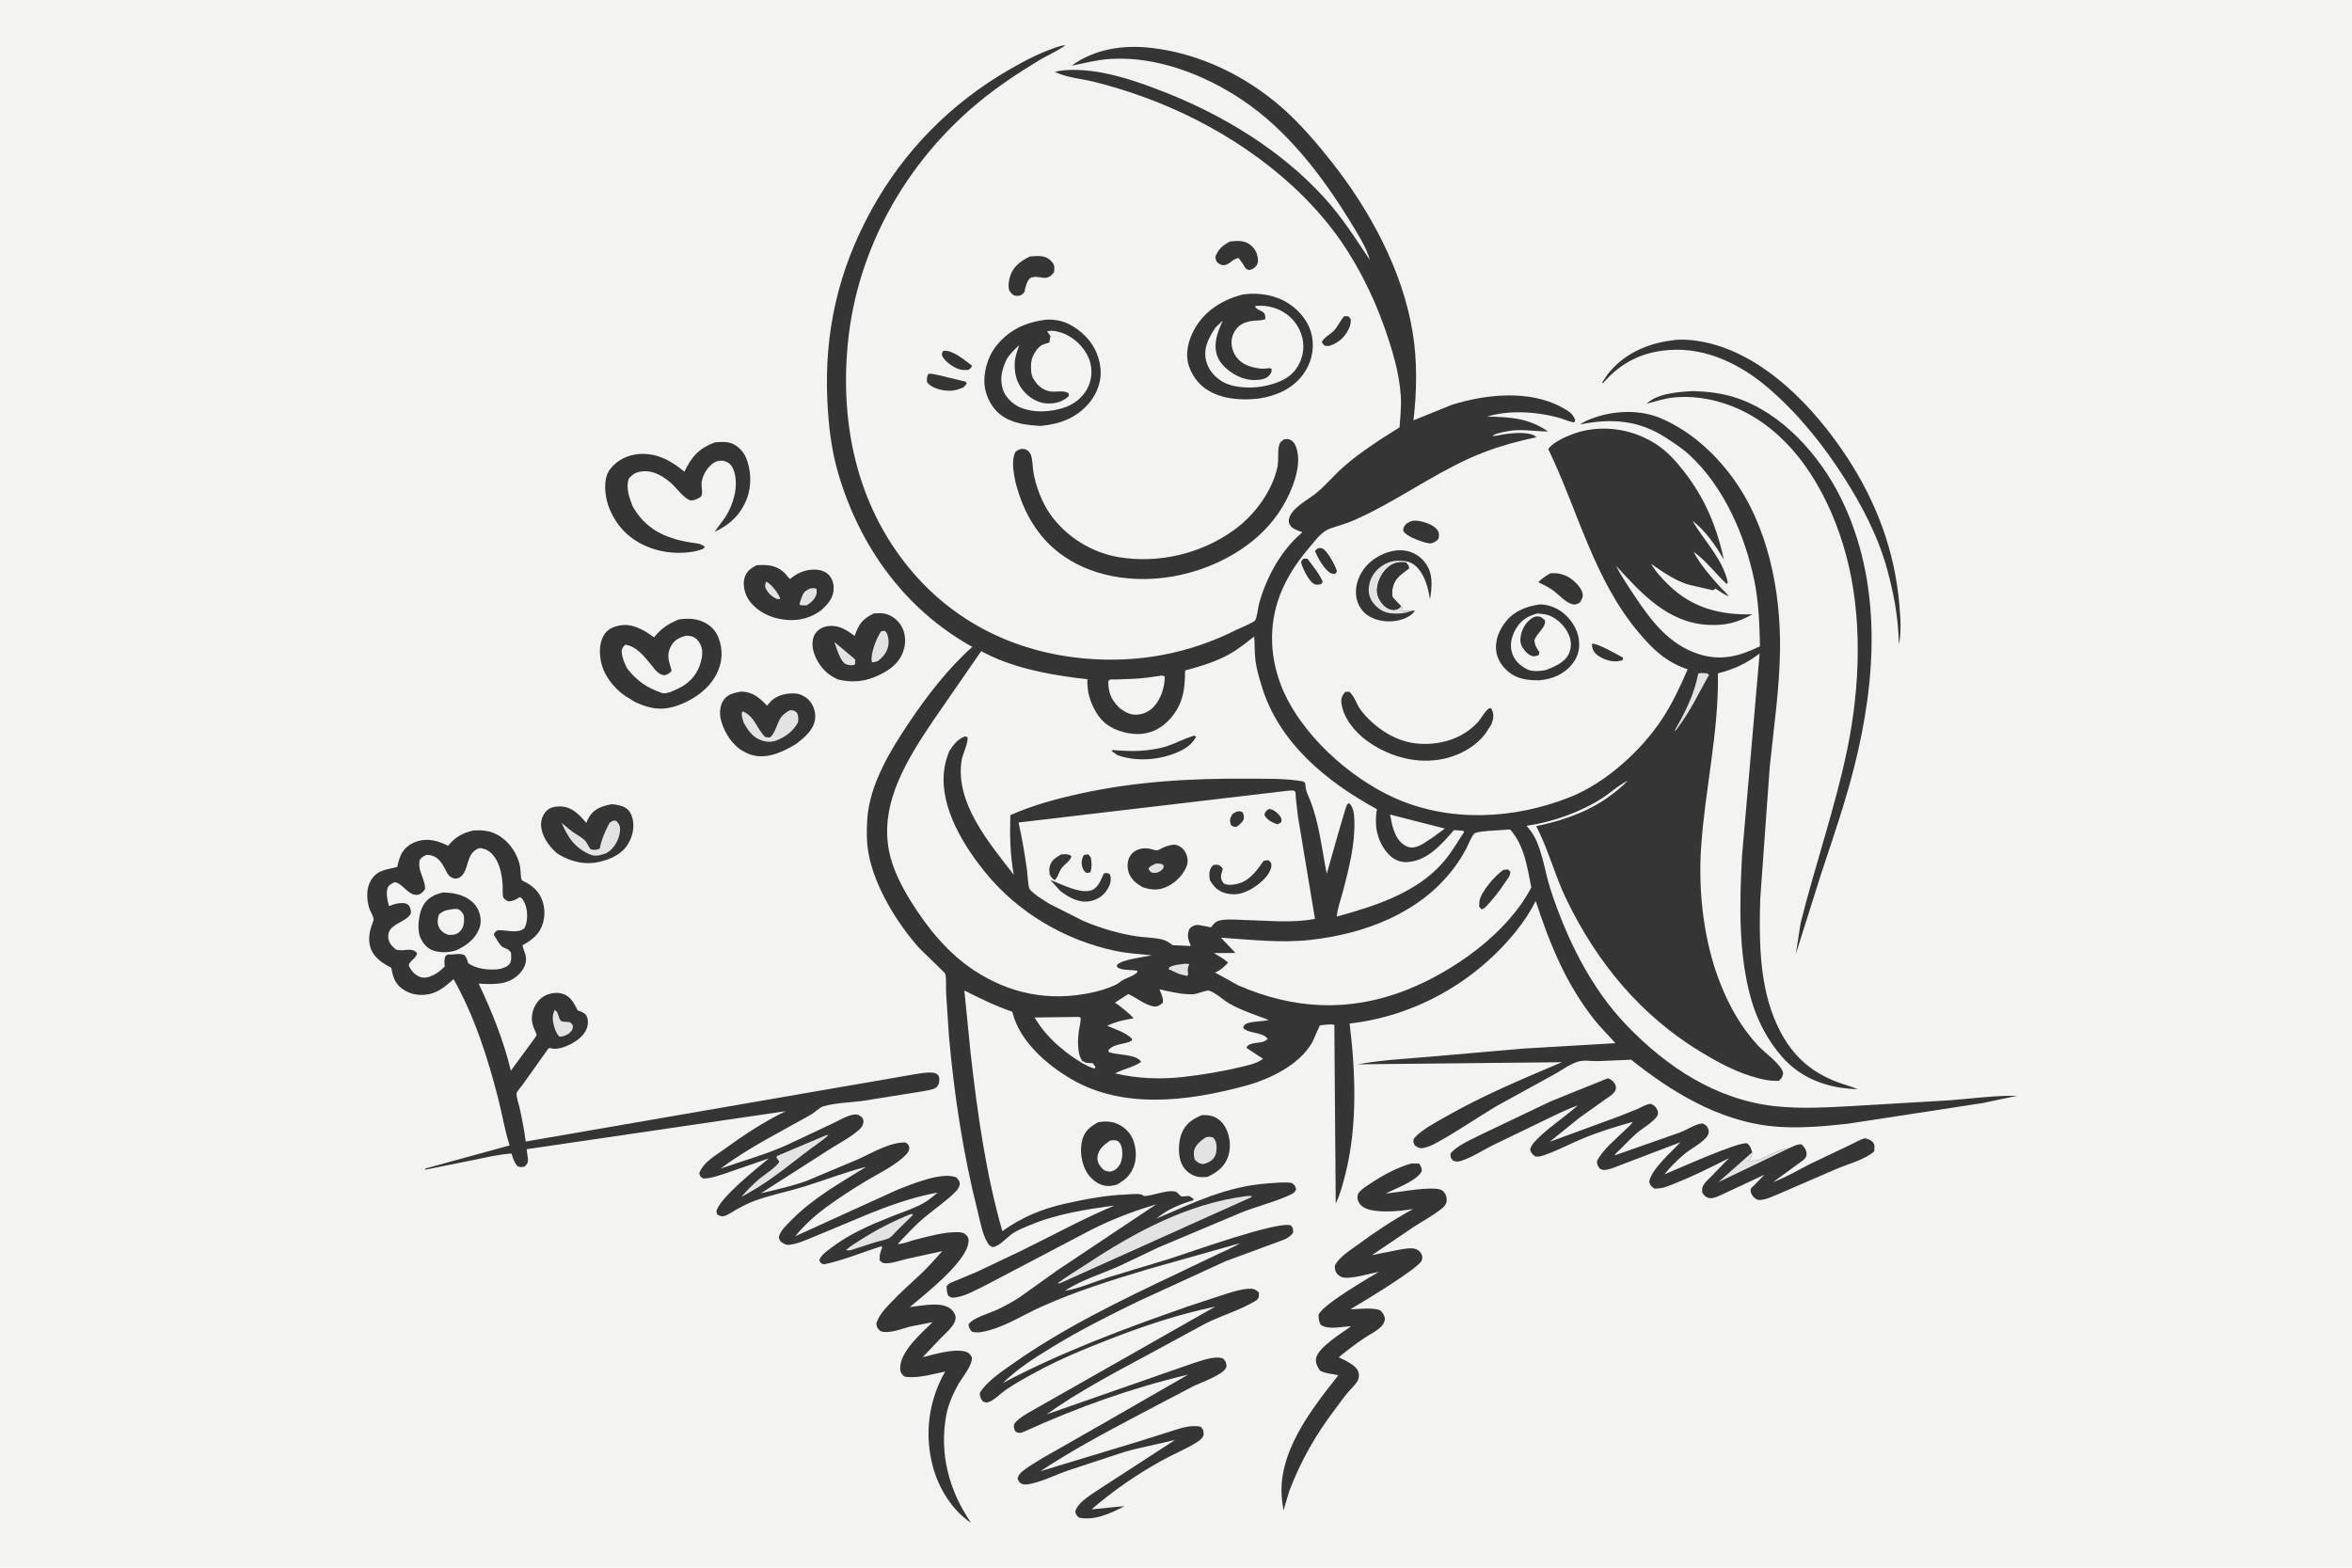
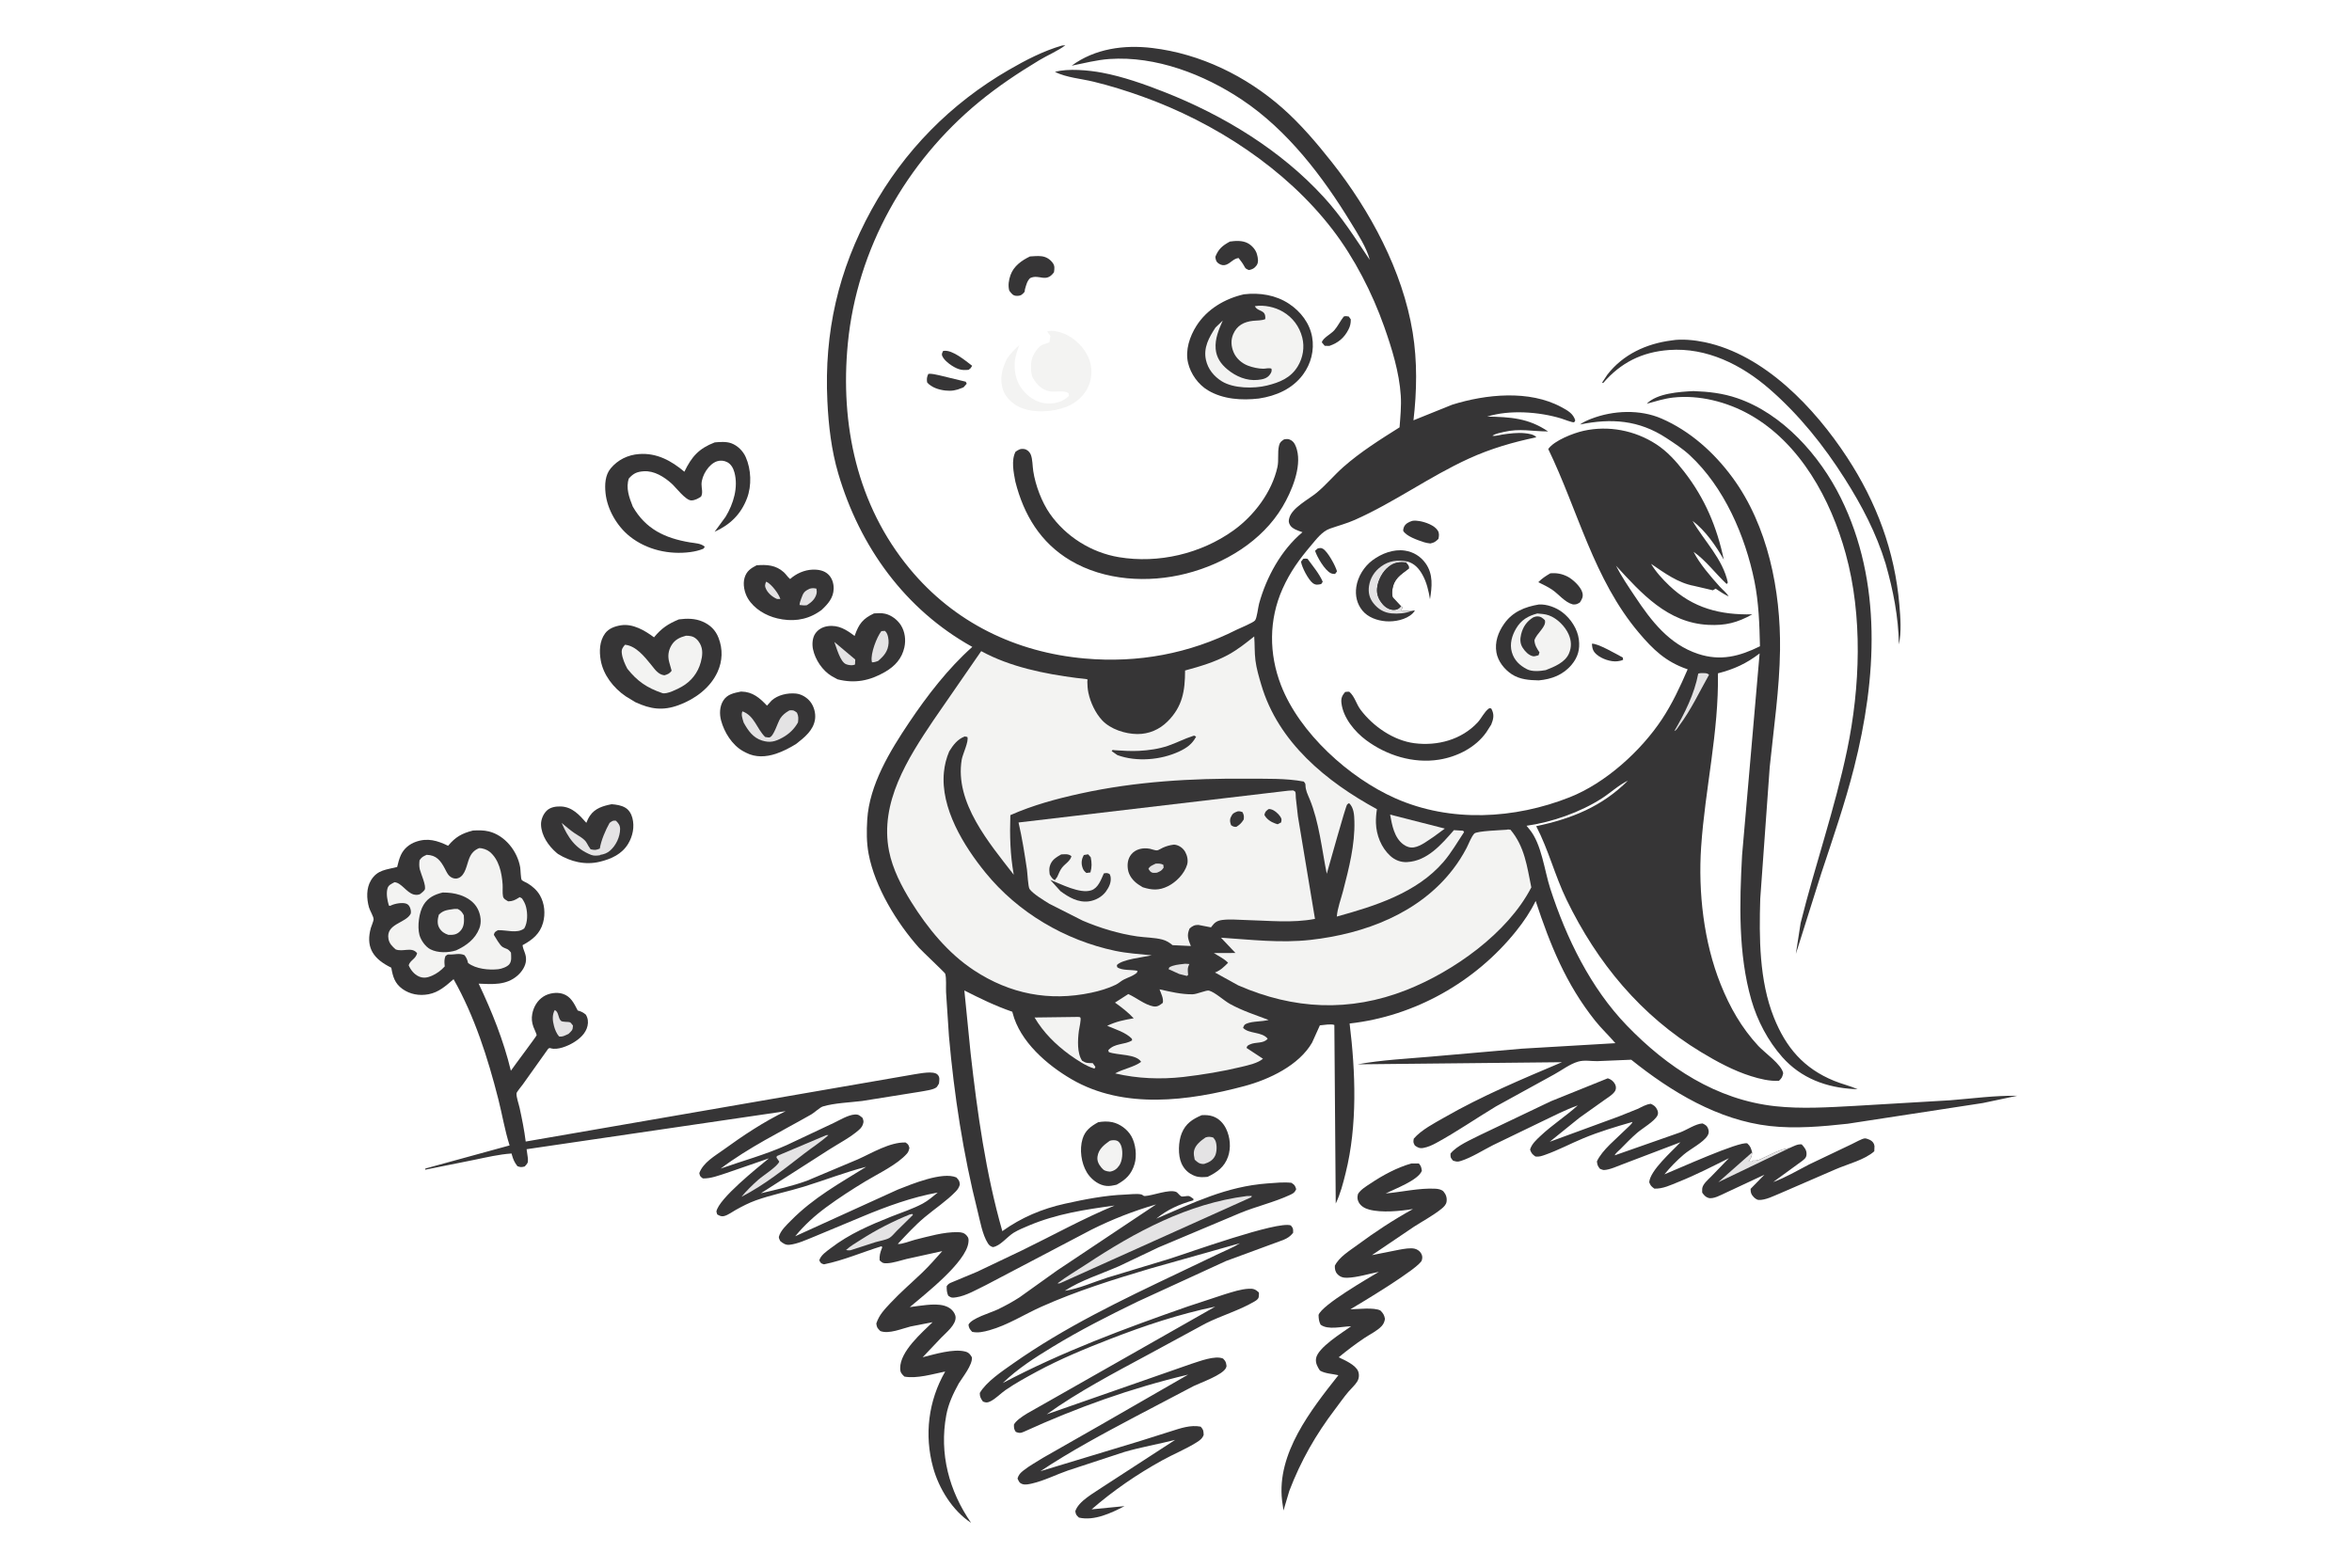
<svg xmlns="http://www.w3.org/2000/svg" version="1.1" style="display: block;" viewBox="0 0 2048 1365" width="1536" height="1024">
-   <path transform="translate(0,0)" fill="rgb(243,243,242)" d="M -0 -0 L 2048 0 L 2048 1365 L -0 1365 L -0 -0 z" />
  <path transform="translate(0,0)" fill="rgb(54,53,54)" d="M 1386.13 560.5 C 1390.6 559.687 1408.17 569.891 1413.05 572.5 L 1413.31 574.5 C 1411.75 575.221 1410.09 575.536 1408.39 575.742 C 1402.63 576.441 1394.67 573.643 1390.31 569.887 C 1387.01 567.037 1386.46 564.627 1386.13 560.5 z" />
  <path transform="translate(0,0)" fill="rgb(54,53,54)" d="M 1147.4 477.5 C 1149.29 477.149 1150.15 476.745 1151.92 477.764 C 1156.17 480.205 1162.98 492.769 1164.19 497.5 L 1162.5 499.717 C 1161.16 499.668 1160.07 499.624 1158.83 499.049 C 1153.59 496.614 1146.79 484.917 1145.08 479.5 L 1147.4 477.5 z" />
  <path transform="translate(0,0)" fill="rgb(54,53,54)" d="M 1134.81 486.5 C 1136.23 486.233 1137.09 486.317 1138.5 486.481 C 1143.09 492.782 1148.69 499.33 1151.78 506.5 L 1150.44 508.5 C 1147.59 509.088 1145.73 509.589 1143.15 507.711 C 1139.29 504.893 1133.48 493.718 1132.86 489 L 1134.81 486.5 z" />
  <path transform="translate(0,0)" fill="rgb(54,53,54)" d="M 821.189 305.5 L 821.939 305.385 C 829.513 304.486 840.582 313.903 846.5 318.417 L 845.168 320.5 L 843.417 321.908 C 840.422 322.195 837.791 322.277 834.882 321.315 C 830.229 319.776 822.625 314.685 820.552 310.085 C 819.652 308.085 820.397 307.426 821.189 305.5 z" />
  <path transform="translate(0,0)" fill="rgb(54,53,54)" d="M 1170.09 275.5 C 1171.7 274.939 1172.81 275.235 1174.44 275.5 L 1176.2 278 C 1176.21 281.323 1175.74 283.737 1174.24 286.71 C 1170.5 294.081 1165.24 298.462 1157.5 301.11 L 1153.5 301.01 L 1150.98 298 C 1151.94 294.084 1158.88 290.851 1161.88 287.42 C 1165.04 283.805 1167.05 279.284 1170.09 275.5 z" />
  <path transform="translate(0,0)" fill="rgb(54,53,54)" d="M 808.306 325.5 C 811.22 325.006 814.877 326.111 817.761 326.659 L 840.899 332.262 L 841.783 334 L 839.047 337.108 L 838.457 337.367 L 837.462 337.768 C 832.467 339.867 828.587 340.535 823.146 339.947 C 817.647 339.353 810.887 337.239 807.291 332.866 C 806.858 329.872 807.035 328.252 808.306 325.5 z" />
  <path transform="translate(0,0)" fill="rgb(54,53,54)" d="M 1229.58 453.5 C 1231.75 453.083 1233.78 453.284 1235.95 453.646 C 1241.1 454.505 1249.17 457.301 1251.99 462 C 1253.39 464.338 1253.06 466.664 1252.5 469.192 C 1249.76 471.751 1249.12 472.306 1245.5 473.152 C 1243.45 472.919 1241.46 472.603 1239.5 471.934 C 1234.4 470.198 1224.21 466.793 1221.79 462 C 1221.89 460.915 1222.03 459.751 1222.5 458.754 C 1223.92 455.746 1226.63 454.541 1229.58 453.5 z" />
  <path transform="translate(0,0)" fill="rgb(54,53,54)" d="M 1350.02 499.098 C 1355.45 498.739 1359.85 499.472 1364.77 501.911 C 1369.47 504.245 1376.53 510.842 1377.86 516 C 1378.78 519.552 1377.54 521.626 1375.71 524.5 C 1373.37 525.981 1372.29 526.455 1369.5 526.22 C 1362.49 524.366 1357.34 517.367 1351.49 513.39 C 1347.77 510.862 1343.48 508.912 1339.47 506.887 C 1342.68 503.569 1346.06 501.422 1350.02 499.098 z" />
  <path transform="translate(0,0)" fill="rgb(54,53,54)" d="M 1070.96 210.198 C 1075.93 209.499 1081.59 209.185 1086.21 211.491 C 1089.9 213.335 1093.43 217.265 1094.5 221.251 C 1095.33 224.349 1096.17 228.199 1094.15 231 C 1092.3 233.56 1090.45 234.448 1087.5 235.041 C 1084.76 233.87 1084.56 233.885 1083.2 231.262 C 1081.88 228.834 1080.18 226.73 1078.5 224.548 C 1073.98 225.103 1071.82 228.777 1067.82 230.328 C 1065.68 231.156 1063.46 230.828 1061.5 229.57 C 1058.91 227.907 1058.58 226.249 1058.26 223.5 C 1061.02 216.561 1064.46 213.736 1070.96 210.198 z" />
  <path transform="translate(0,0)" fill="rgb(54,53,54)" d="M 896.867 223.172 C 900.14 222.963 903.649 222.618 906.915 222.999 C 910.858 223.46 914.13 225.478 916.534 228.631 C 918.632 231.383 918.189 233.729 917.73 237 C 910.678 246.582 905.011 238.236 897 242.032 C 894.255 244.665 893.521 248.232 892.485 251.761 L 892.162 254 C 890.168 256.398 888.951 257.5 885.51 257.5 C 881.909 257.5 880.845 255.518 878.836 253 C 877.58 248.554 878.377 243.711 879.898 239.406 C 882.669 231.564 889.66 226.619 896.867 223.172 z" />
  <path transform="translate(0,0)" fill="rgb(54,53,54)" d="M 1046.37 971.064 C 1049.74 970.871 1052.77 970.98 1056 972.058 C 1061.24 973.804 1065.24 977.977 1067.61 982.866 C 1071.18 990.221 1072.03 999.493 1069.32 1007.23 C 1066.16 1016.26 1059.81 1020.76 1051.52 1024.78 C 1047.69 1025.12 1044.21 1025.37 1040.5 1024.01 C 1035.1 1022.03 1031.17 1018.34 1028.8 1013.12 C 1025.53 1005.93 1026.04 993.939 1029.01 986.713 C 1032.48 978.287 1038.33 974.549 1046.37 971.064 z" />
  <path transform="translate(0,0)" fill="rgb(228,227,228)" d="M 1049.67 990.5 C 1052.29 989.595 1053.69 989.839 1056.36 990.5 C 1057.23 991.542 1058.04 992.519 1058.51 993.811 C 1059.76 997.194 1059.63 1003.21 1058.02 1006.48 C 1056.06 1010.44 1052.64 1012.25 1048.61 1013.5 L 1047.41 1013.57 C 1044.01 1013.39 1042.67 1011.97 1040.29 1009.83 C 1039.78 1007.35 1039.19 1004.65 1039.71 1002.13 C 1040.75 997.016 1045.63 993.297 1049.67 990.5 z" />
  <path transform="translate(0,0)" fill="rgb(54,53,54)" d="M 956.247 977.204 C 960.179 976.485 964.568 976.312 968.5 977.155 C 975.165 978.585 981.637 983.362 985.045 989.249 C 988.901 995.91 990.101 1006.28 987.9 1013.64 C 985.224 1022.57 980.342 1027.21 972.334 1031.61 L 969.982 1032.12 C 966.821 1032.78 964.407 1033.03 961.252 1032.32 C 955.188 1030.97 949.442 1026.08 946.314 1020.81 C 941.453 1012.64 939.849 1000.94 942.609 991.785 C 944.844 984.374 949.735 980.822 956.247 977.204 z" />
  <path transform="translate(0,0)" fill="rgb(243,243,242)" d="M 966.132 993.5 L 966.695 993.259 C 968.41 992.711 971.515 992.624 973.072 993.515 C 975.004 994.62 976.08 996.812 976.617 998.901 C 977.8 1003.5 977.36 1010.77 974.687 1014.75 C 972.608 1017.84 970.222 1019.63 966.5 1020.25 C 963.021 1019.9 961.258 1019.49 958.9 1016.57 C 956.594 1013.72 955.103 1010.78 955.657 1007.05 C 956.609 1000.63 961.204 997.022 966.132 993.5 z" />
  <path transform="translate(0,0)" fill="rgb(54,53,54)" d="M 1171.24 602.5 C 1172.43 602.244 1173.66 602.301 1174.87 602.279 C 1179.73 606.484 1180.9 612.909 1184.76 618.033 C 1195.66 632.503 1213.47 644.803 1231.66 647.123 C 1251.65 649.672 1272.57 644.085 1286.56 629.112 C 1290.04 625.378 1292.33 619.902 1296.37 616.927 C 1297.09 616.392 1297.65 616.749 1298.5 616.887 L 1299.24 618.381 C 1301.24 622.947 1300.2 626.569 1298.48 630.906 L 1294.25 637.537 C 1284.9 650.883 1268.74 658.981 1252.91 661.456 C 1230.58 664.943 1207.5 657.787 1189.55 644.464 C 1179.63 637.097 1169.53 624.95 1168.05 612.145 C 1167.56 607.906 1168.6 605.745 1171.24 602.5 z" />
  <path transform="translate(0,0)" fill="rgb(54,53,54)" d="M 1229.1 531.931 C 1230.14 531.589 1230.96 531.56 1232.04 531.5 C 1231.41 532.498 1230.89 533.249 1230.04 534.076 C 1224.38 539.594 1214.26 541.526 1206.66 540.909 C 1199.17 540.299 1191.16 537.548 1186.27 531.536 C 1181.48 525.636 1179.91 518.487 1181 510.996 C 1182.32 501.968 1187.82 493.165 1195.11 487.757 C 1203.01 481.899 1213.35 477.895 1223.28 479.369 C 1230.68 480.469 1236.97 484.331 1241.31 490.41 C 1248.14 499.961 1246.89 510.881 1245.17 521.75 C 1243.95 514.367 1242.31 507.107 1238.65 500.5 C 1235.5 494.827 1231.6 490.519 1225.23 488.787 L 1224.16 489.733 C 1225.85 491.754 1226.93 492.241 1226.78 494.936 C 1219.38 500.673 1213.67 503.638 1212.33 513.804 C 1212.03 516.046 1212.15 517.948 1212.71 520.135 L 1219.83 527.713 L 1221.46 528.639 C 1221 529.619 1220.59 530.6 1220 531.51 C 1221.91 531.785 1223.61 532.184 1225.52 531.814 C 1226.85 531.555 1227.78 531.71 1229.1 531.931 z" />
  <path transform="translate(0,0)" fill="rgb(228,227,228)" d="M 1229.1 531.931 C 1223.56 534.02 1217.46 534.579 1211.59 534.033 C 1205.06 533.424 1199.95 530.287 1195.93 525.221 C 1192.37 520.741 1191.22 515.757 1192.08 510.093 C 1193.15 503.114 1196.92 497.27 1202.61 493.166 C 1209.7 488.055 1216.84 487.371 1225.23 488.787 L 1224.16 489.733 C 1218.49 489.043 1213.94 489.724 1209.31 493.328 C 1203.81 497.603 1199.79 505.235 1199.12 512.15 C 1198.6 517.537 1200.44 521.782 1203.85 525.876 C 1206.18 528.681 1209.74 530.944 1213.5 530.986 C 1215.51 531.008 1217.57 530.389 1218.98 528.907 C 1219.43 528.434 1219.53 528.226 1219.83 527.713 L 1221.46 528.639 C 1221 529.619 1220.59 530.6 1220 531.51 C 1221.91 531.785 1223.61 532.184 1225.52 531.814 C 1226.85 531.555 1227.78 531.71 1229.1 531.931 z" />
  <path transform="translate(0,0)" fill="rgb(54,53,54)" d="M 1219.83 527.713 C 1219.53 528.226 1219.43 528.434 1218.98 528.907 C 1217.57 530.389 1215.51 531.008 1213.5 530.986 C 1209.74 530.944 1206.18 528.681 1203.85 525.876 C 1200.44 521.782 1198.6 517.537 1199.12 512.15 C 1199.79 505.235 1203.81 497.603 1209.31 493.328 C 1213.94 489.724 1218.49 489.043 1224.16 489.733 C 1225.85 491.754 1226.93 492.241 1226.78 494.936 C 1219.38 500.673 1213.67 503.638 1212.33 513.804 C 1212.03 516.046 1212.15 517.948 1212.71 520.135 L 1219.83 527.713 z" />
  <path transform="translate(0,0)" fill="rgb(54,53,54)" d="M 658.751 492.172 C 667.606 491.425 675.59 491.936 682.5 498.2 C 684.541 500.049 685.804 502.389 688 504.124 C 693.218 499.41 700.31 496.239 707.367 495.956 C 712.42 495.754 717.734 496.578 721.47 500.329 C 724.643 503.516 726.009 508.141 725.907 512.573 C 725.722 520.632 720.843 525.967 715.3 531.154 L 712.255 533.2 C 701.372 540.143 689.317 541.345 676.87 538.411 C 666.825 536.043 656.651 530.095 651.238 521.071 C 648.239 516.073 646.634 508.686 648.348 502.988 C 650.095 497.178 653.731 494.804 658.751 492.172 z" />
  <path transform="translate(0,0)" fill="rgb(228,227,228)" d="M 667.016 506.5 L 667.713 506.694 C 671.963 508.834 678.151 517.082 679.5 521.525 L 676.68 521.524 C 672.916 519.974 668.988 516.765 667.135 513.055 C 665.718 510.219 666.08 509.279 667.016 506.5 z" />
  <path transform="translate(0,0)" fill="rgb(228,227,228)" d="M 705.172 512.5 C 707.469 511.964 708.604 511.976 710.903 512.5 C 711.147 513.99 711.333 515.482 710.969 516.971 C 709.843 521.567 706.36 524.618 702.5 526.96 C 700.369 527.261 698.319 526.953 696.196 526.725 C 696.336 524.688 697 522.977 697.694 521.07 C 699.537 516.002 700.193 514.819 705.172 512.5 z" />
  <path transform="translate(0,0)" fill="rgb(54,53,54)" d="M 532.568 700.24 C 536.685 700.566 540.875 701.138 544.5 703.279 C 547.758 705.203 549.731 708.666 550.656 712.242 C 552.643 719.921 550.989 728.044 546.938 734.754 C 541.475 743.801 532.109 747.975 522.253 750.353 C 509.461 753.439 496.848 750.327 485.908 743.605 L 484.556 742.517 C 477.562 736.512 471.409 727.618 471.1 718.117 C 470.959 713.784 472.919 708.992 475.963 705.948 C 479.094 702.816 484.055 702.036 488.349 702.197 C 498.293 702.568 504.498 709.562 510.543 716.446 C 511.425 714.241 512.422 712.136 513.762 710.168 C 518.156 703.711 525.29 701.673 532.568 700.24 z" />
  <path transform="translate(0,0)" fill="rgb(228,227,228)" d="M 522.276 738.892 C 523.414 731.699 527.224 722.841 530.798 716.5 C 533.162 714.903 533.413 714.262 536.335 714.607 C 538.6 716.939 539.981 718.632 539.951 722 C 539.891 728.688 536.353 736.13 531.352 740.543 C 528.77 742.82 526.04 743.845 522.637 744.367 L 522.409 744.683 C 519.74 745.04 517.208 745.362 514.63 744.338 C 501.015 738.931 494.543 729.34 489.077 716.542 C 492.676 719.556 496.27 722.676 500.138 725.34 C 503.602 727.726 508.981 730.27 510.951 734.082 C 511.96 736.034 513.009 737.707 514.286 739.5 C 518.109 740.29 518.653 740.311 522.276 738.892 z" />
  <path transform="translate(0,0)" fill="rgb(54,53,54)" d="M 761.029 534.063 C 764.279 533.859 767.587 533.621 770.791 534.36 C 776.204 535.609 781.497 539.664 784.458 544.344 C 788.017 549.969 788.91 557.207 787.476 563.653 C 785.31 573.39 779.312 579.976 770.829 584.927 C 757.353 592.792 744.219 595.294 729.294 591.467 L 724.221 588.697 C 716.211 583.929 709.803 574.354 707.903 565.217 C 707.004 560.893 707.377 555.2 709.985 551.5 C 712.554 547.853 716.45 545.78 720.819 545.176 C 730.17 543.884 736.986 548.299 744.149 553.688 L 744.354 553.111 C 747.944 543.092 751.327 538.64 761.029 534.063 z" />
  <path transform="translate(0,0)" fill="rgb(228,227,228)" d="M 726.492 558.91 L 744.696 574.211 L 744.519 578.5 L 743.751 578.885 C 741.731 579.566 738.487 579.085 736.556 578.236 C 731.527 576.024 728.389 563.827 726.492 558.91 z" />
  <path transform="translate(0,0)" fill="rgb(228,227,228)" d="M 767.44 549.5 L 770.5 549.26 L 771.424 550.226 C 773.268 552.398 773.911 557.109 773.735 559.875 C 773.28 567.026 769.772 571.041 764.559 575.5 C 762.709 576.202 761.297 576.624 759.279 576.674 L 759.066 575.67 C 757.941 569.014 763.375 554.763 767.44 549.5 z" />
  <path transform="translate(0,0)" fill="rgb(54,53,54)" d="M 1455.48 296.33 C 1464.31 294.788 1475.73 296.035 1484.41 297.859 C 1536.6 308.827 1580.3 355.318 1608.38 398.209 C 1634.06 437.426 1649.92 479.882 1653.88 526.708 C 1654.82 537.798 1655.76 550.116 1653.48 561.052 C 1653 536.584 1648.55 514.239 1641.9 490.77 C 1633.75 464.087 1621.29 440.312 1606.4 416.815 C 1588.04 387.84 1566.55 361.009 1540.58 338.459 C 1516.42 317.476 1485.99 302.281 1453.38 304.66 C 1429.74 306.384 1411.28 315.662 1395.87 333.5 L 1395.07 333 L 1399.6 326.124 C 1413.38 308.381 1433.6 299.156 1455.48 296.33 z" />
  <path transform="translate(0,0)" fill="rgb(54,53,54)" d="M 645.064 602.149 L 645.641 602.139 C 655.408 602.357 661.461 607.637 667.855 614.391 L 671.917 609.893 C 677.371 605.013 685.756 603.195 692.898 603.849 C 697.827 604.3 702.61 607.2 705.632 611.054 C 708.758 615.04 710.379 620.99 709.729 626.003 C 708.456 635.827 700.489 642.064 693.225 647.758 C 687.656 651.194 681.86 654.238 675.63 656.306 C 667.06 659.15 657.935 659.675 649.736 655.439 L 646.884 653.942 C 637.487 648.643 630.611 637.588 627.888 627.348 C 626.376 621.661 626.573 615.106 629.775 609.995 C 633.288 604.389 639.076 603.395 645.064 602.149 z" />
  <path transform="translate(0,0)" fill="rgb(228,227,228)" d="M 687.488 618.5 C 691.023 618.3 691.089 618.369 693.927 620.5 C 695.422 623.576 695.245 625.715 694.846 629 C 691.734 634.692 687.034 639.131 681.35 642.25 C 674.946 645.763 670.459 646.951 663.5 644.773 C 655.62 642.307 651.388 636.055 647.562 629.198 L 647.347 628.535 C 646.501 625.689 645.112 621.97 646.5 619.349 C 657.111 623.357 658.702 634.194 666.254 641.692 C 667.197 641.787 669.152 642.258 670 642.07 C 673.823 641.222 677.127 628.903 679.553 625.333 C 681.435 622.563 683.761 620.682 686.627 618.998 L 687.488 618.5 z" />
  <path transform="translate(0,0)" fill="rgb(54,53,54)" d="M 1339.99 526.296 C 1346.94 525.899 1354.92 528.869 1360.39 533.046 C 1367.73 538.639 1373.68 547.655 1374.81 556.921 C 1375.84 565.323 1374 572.068 1368.64 578.58 C 1361.24 587.569 1351.19 591.371 1339.85 592.391 C 1331.59 592.214 1323.37 591.686 1316.25 586.973 C 1309.91 582.775 1304.36 575.78 1303.02 568.156 C 1301.42 559.066 1304.51 550.547 1309.68 543.165 C 1317.04 532.63 1327.81 528.334 1339.99 526.296 z" />
  <path transform="translate(0,0)" fill="rgb(243,243,242)" d="M 1338.62 534.125 C 1342.05 534.437 1345.37 534.589 1348.65 535.76 C 1355.88 538.337 1362.92 545.42 1365.94 552.405 C 1368.32 557.921 1368.58 563.403 1366.16 568.984 C 1362.76 576.828 1353.29 580.599 1345.92 583.459 C 1341.11 584.345 1334.14 584.992 1329.68 582.703 C 1323.25 579.401 1318.48 574.916 1316.44 567.816 C 1314.38 560.695 1316.5 553.317 1320.2 547.122 C 1324.63 539.695 1330.54 536.279 1338.62 534.125 z" />
  <path transform="translate(0,0)" fill="rgb(54,53,54)" d="M 1335.1 537.5 C 1336.15 537.136 1337.38 536.675 1338.5 536.671 C 1341.71 536.659 1343 537.931 1345.19 539.936 C 1346.87 545.694 1337.89 551.355 1336.09 557.5 C 1336.42 561.844 1338.18 564.457 1340.5 568.008 L 1339.7 570.5 C 1338.34 570.822 1336.21 571.671 1334.87 571.38 C 1331.06 570.556 1327.94 567.194 1325.89 564.014 C 1323.52 560.345 1323.49 556.443 1324.51 552.286 C 1326.1 545.777 1329.38 540.994 1335.1 537.5 z" />
  <path transform="translate(0,0)" fill="rgb(54,53,54)" d="M 622.328 385.134 C 626.856 384.702 632.402 384.293 636.718 385.861 C 642.251 387.871 646.962 392.582 649.343 397.923 C 654.134 408.671 654.63 422.856 650.449 433.812 C 645.084 447.87 635.717 456.826 622.252 462.973 L 631.844 449.873 C 638.601 438.669 643.062 424.269 639.481 411.189 C 638.519 407.675 636.647 404.153 633.317 402.391 C 630.587 400.947 627.444 400.606 624.498 401.529 C 617.233 403.805 610.949 413.939 610.853 421.5 C 610.805 425.259 612.262 428.739 610.5 432.25 C 608.154 433.985 605.007 435.618 602 435.657 C 597.034 435.722 588.617 424.379 584.811 420.971 C 578.307 415.146 569.643 409.663 560.568 410.28 C 554.607 410.685 551.591 412.063 547.557 416.565 C 544.768 424.777 547.917 433.277 550.961 440.956 C 562.218 460.651 579.016 468.558 600.764 472.201 C 605.315 472.963 610.197 472.948 613.716 476 L 612.5 477.718 C 608.826 479.24 605.066 480.117 601.127 480.644 C 582.668 483.11 563.113 478.711 548.452 467.05 C 537.261 458.149 528.737 443.508 527.262 429.197 C 526.518 421.981 526.857 413.65 531.713 407.815 C 538.042 400.209 546.678 396.012 556.474 395.272 C 571.855 394.11 584.56 401.095 595.922 410.673 C 602.272 397.546 608.477 390.461 622.328 385.134 z" />
  <path transform="translate(0,0)" fill="rgb(54,53,54)" d="M 1474.57 340.443 C 1487.85 340.914 1500.08 342.292 1512.76 346.631 C 1552.3 360.153 1584.64 396.609 1602.84 433.404 C 1639.2 506.874 1634.07 590.759 1614.44 668.292 C 1606.55 699.42 1596 729.915 1585.9 760.378 L 1563.74 830.606 L 1567.88 803.772 C 1580.48 753.298 1597.78 703.833 1608.39 652.939 C 1619.78 598.326 1622.06 536.311 1607.15 482.098 C 1594.16 434.862 1567.59 385.662 1523.49 360.891 C 1503.68 349.766 1479.45 343.532 1456.7 346.099 C 1449.06 346.96 1441.3 349.429 1433.9 351.473 C 1442.81 342.287 1462.49 341.052 1474.57 340.443 z" />
  <path transform="translate(0,0)" fill="rgb(54,53,54)" d="M 1118.09 382.5 C 1120.74 382.155 1121.71 381.846 1124.15 383.22 C 1127.09 384.874 1128.44 388.384 1129.29 391.493 C 1133.53 406.948 1124.62 427.897 1116.86 441.021 C 1099.02 471.187 1066.18 490.862 1032.89 499.374 C 999.9 507.807 961.691 505.568 932.073 487.97 C 906.007 472.482 891.413 448.205 884.112 419.276 C 882.608 411.39 880.39 400.718 884.268 393.261 C 886.927 391.476 888.566 390.316 892 390.94 C 894.463 391.388 896.573 393.397 897.5 395.642 C 899.163 399.669 899.034 405.721 899.697 410.083 C 901.571 422.408 907.107 437.12 914.17 447.235 C 928.06 467.125 950.245 481.086 974.268 485.09 C 1008.67 490.825 1045.66 482.137 1073.99 461.833 C 1091.9 449.005 1107.47 428.468 1112.3 406.694 C 1113.65 400.58 1112.25 394.048 1113.69 388 C 1114.44 384.872 1115.62 384.208 1118.09 382.5 z" />
  <path transform="translate(0,0)" fill="rgb(54,53,54)" d="M 591.126 539.271 C 598.199 538.347 605.199 538.342 611.802 541.204 C 618.417 544.072 623.069 548.618 625.677 555.373 C 629.486 565.238 629.161 575.547 624.757 585.136 C 618.372 599.039 605.137 608.693 591.061 613.902 C 577.149 619.051 566.482 617.488 553.277 611.393 L 544.775 606.224 C 534.216 598.969 525.38 587.775 523.093 574.942 C 521.697 567.11 521.967 558.169 526.864 551.5 C 530.128 547.055 535.528 545.217 540.778 544.403 C 551.127 542.799 561.596 549.01 569.487 554.897 C 575.965 547.005 581.768 543.145 591.126 539.271 z" />
  <path transform="translate(0,0)" fill="rgb(243,243,242)" d="M 597.282 553.5 C 598.76 553.449 600.246 553.591 601.696 553.898 C 605.188 554.635 607.796 557.277 609.479 560.315 C 612.314 565.436 611.706 571.058 610.218 576.531 C 607.706 585.767 601.965 593.167 593.631 597.903 C 590.173 599.868 580.542 604.77 576.705 603.466 C 563.407 598.944 554.974 593.183 546.281 582.281 C 544.098 578.184 541.952 573.325 541.428 568.677 C 541.038 565.222 542.169 563.805 544.213 561.355 C 553.796 562.243 561.396 571.949 567.027 578.846 C 570.289 582.84 572.985 587.246 578.5 587.964 C 581.451 587.116 582.978 586.509 584.828 584 L 582.751 576.641 C 581.311 571.384 581.891 566.439 584.71 561.774 C 587.645 556.919 591.983 554.875 597.282 553.5 z" />
-   <path transform="translate(0,0)" fill="rgb(54,53,54)" d="M 909.951 278.349 C 914.002 277.878 918.379 278.351 922.368 279.156 C 933.229 281.348 944.963 290.639 950.958 299.824 C 957.018 309.109 960.162 321.763 957.437 332.758 C 955.804 339.344 953.145 344.956 948.832 350.236 C 937.786 363.762 923.11 369.144 906.216 370.76 C 894.122 370.109 881.601 368.735 871.534 361.262 C 863.989 355.66 858.792 345.91 857.491 336.684 C 855.851 325.048 859.833 310.961 866.971 301.717 C 877.949 287.498 892.487 280.719 909.951 278.349 z" />
  <path transform="translate(0,0)" fill="rgb(243,243,242)" d="M 911.812 288.5 C 915.966 287.041 922.038 288.654 926 290.204 C 935.456 293.903 944.044 302.234 947.962 311.623 C 951.227 319.448 951.156 328.251 947.855 336.046 C 944.37 344.277 937.037 350.799 928.787 354.04 C 916.419 358.899 899.527 359.91 887.395 354.24 C 881.6 351.531 875.464 345.626 873.421 339.505 C 870.149 329.703 872.492 321.086 876.832 312.2 C 879.908 307.614 883.445 304.139 887.51 300.423 C 885.746 305.495 883.813 310.584 883.575 316 C 883.138 325.924 885.536 334.348 892.467 341.685 C 897.605 347.124 904.736 351.065 912.306 351.246 C 919.354 351.416 925.546 349.663 930.697 344.727 L 930.523 342.5 C 926.725 339.175 919.014 341.732 913.852 340.63 C 906.846 339.133 902.865 334.868 899.398 328.986 C 897.333 325.481 897.347 316.314 898.571 312.325 C 899.803 308.308 903.459 302.368 907.284 300.337 C 909.377 299.225 911.627 299.105 913.768 297.907 L 914.676 292.5 L 911.812 288.5 z" />
  <path transform="translate(0,0)" fill="rgb(54,53,54)" d="M 1083.12 256.152 C 1096.78 254.528 1110.92 256.735 1122.52 264.464 C 1132.59 271.171 1140.39 281.278 1142.53 293.334 C 1144.57 304.794 1141.57 316.522 1134.73 325.862 C 1125.5 338.47 1111.27 344.663 1096.16 346.917 C 1081.29 348.658 1065.04 347.656 1051.86 339.802 C 1043.33 334.723 1036.73 325.439 1034.48 315.793 C 1031.91 304.811 1035.95 292.787 1041.82 283.567 C 1051.08 269.006 1066.54 259.95 1083.12 256.152 z" />
  <path transform="translate(0,0)" fill="rgb(243,243,242)" d="M 1092.65 266.5 C 1100.53 265.145 1110.16 267.25 1117.03 271.285 C 1125.63 276.332 1131.48 284.168 1133.93 293.762 C 1136.1 302.271 1134.56 311.382 1130.03 318.875 C 1123.88 329.017 1114.32 332.854 1103.24 335.596 C 1091.86 338.417 1073.97 338.224 1063.83 331.877 C 1057.01 327.607 1051.82 321.284 1050.07 313.305 C 1047.72 302.599 1052.73 293.762 1058.38 285.096 L 1064.71 279.01 C 1061.25 286.902 1057.82 294.794 1058.53 303.619 C 1059.14 311.186 1063.02 316.776 1068.75 321.545 C 1076.08 327.646 1085.55 331.718 1095.26 330.692 C 1099.33 330.261 1103.33 329.545 1105.83 325.95 C 1107.07 324.161 1107.6 322.978 1107.12 320.91 C 1104.92 320.052 1102.32 320.961 1100 320.96 C 1095.84 320.959 1090.58 319.796 1086.71 318.312 C 1081.29 316.232 1076.45 312.06 1074.17 306.648 C 1072.02 301.566 1071.58 296.101 1073.78 290.953 C 1077.06 283.268 1083.12 280.108 1091.23 279.219 C 1094.78 278.829 1098.36 279.143 1101.71 277.774 C 1102.5 268.953 1095.58 271.959 1092.65 266.5 z" />
  <path transform="translate(0,0)" fill="rgb(54,53,54)" d="M 1228.93 1013.11 L 1235.5 1013.13 C 1237.48 1015.59 1237.58 1016.34 1238.07 1019.5 C 1234.98 1027.73 1214.37 1035.31 1206.59 1039.24 C 1220.72 1037.99 1235.97 1034.33 1250.06 1035.12 C 1252.34 1035.24 1255.48 1035.84 1257.01 1037.65 C 1259.19 1040.22 1260.09 1043.11 1259.58 1046.5 C 1259.19 1049.07 1257.11 1051.04 1255.18 1052.6 C 1247.9 1058.48 1238.92 1063.25 1231.03 1068.33 L 1194.62 1092.96 L 1218.52 1088.2 C 1222.49 1087.52 1227.9 1086.45 1231.81 1087.35 C 1233.94 1087.84 1236.13 1089.31 1237.27 1091.17 C 1238.57 1093.29 1238.77 1095.06 1238.03 1097.5 C 1236.03 1104.09 1185.23 1134.59 1175.84 1140.13 C 1182.52 1140.03 1196.32 1138.27 1202 1141.19 C 1204.42 1143.6 1205.34 1145.13 1205.97 1148.5 C 1205.51 1150.97 1204.84 1152.82 1203.12 1154.7 C 1199.27 1158.93 1192.66 1162.03 1187.9 1165.24 C 1180.16 1170.46 1172.83 1176 1165.64 1181.95 C 1170.74 1184.32 1180.28 1188.51 1182.54 1193.96 C 1183.69 1196.74 1183.45 1200.26 1181.93 1202.83 C 1180.01 1206.06 1176.59 1209.06 1174.12 1211.96 C 1170.11 1216.68 1166.54 1221.85 1162.8 1226.78 C 1145.76 1249.21 1132.76 1271.87 1122.68 1298.24 L 1117.6 1315.36 L 1116.35 1306.55 C 1111.62 1265.58 1141.54 1227.75 1165.4 1197.54 C 1160.19 1196.29 1153.98 1196.22 1149.35 1193.5 C 1147.19 1190.36 1145.34 1186.93 1145.94 1182.96 C 1147.36 1173.52 1168.83 1160.49 1176.47 1154.94 C 1168.38 1155 1156.44 1158.47 1149.88 1153.5 C 1148.39 1150.52 1148.24 1148.26 1148.13 1145 C 1151.33 1136.12 1191.42 1113.06 1200.64 1107.54 C 1191.95 1109.2 1181.77 1112.44 1173 1112.67 C 1169.65 1112.76 1166.88 1112.01 1164.53 1109.47 C 1162.6 1107.39 1162.19 1104.85 1162.33 1102.13 C 1166.13 1094.54 1175.05 1089.21 1181.74 1084.26 C 1197.48 1072.61 1213.25 1062.27 1230.38 1052.8 C 1219.45 1054.62 1202.92 1056.22 1192.22 1053.29 C 1188.55 1052.29 1185.04 1050.46 1183.15 1047 C 1181.77 1044.45 1181.72 1042.35 1182.5 1039.62 C 1185.03 1035.71 1189.39 1033.18 1193.2 1030.63 C 1204.11 1023.33 1216.28 1016.75 1228.93 1013.11 z" />
  <path transform="translate(0,0)" fill="rgb(54,53,54)" d="M 1558.14 999.708 C 1561.61 998.266 1565.05 996.076 1568.81 996.5 C 1571.14 998.995 1573.21 1001.46 1573.04 1005.08 C 1572.9 1008.25 1571.35 1009.2 1569.01 1011.09 L 1544 1029.3 C 1554.95 1025.34 1564.86 1019.36 1575.17 1014.04 L 1612.54 996.216 C 1615.2 995.019 1621.45 991.286 1624 991.27 C 1625.01 991.264 1627.4 992.171 1628.3 992.632 C 1630.47 993.735 1631.93 995.551 1632.21 998 L 1632.04 1002.5 C 1623.79 1009.95 1608.79 1013.66 1598.51 1018.12 L 1550.35 1038.99 C 1544.74 1041.25 1537.27 1045.24 1531.19 1044.89 C 1529.9 1044.82 1528.01 1043.4 1527.14 1042.5 C 1524.71 1040 1524.36 1038.49 1524.31 1035.24 L 1536.36 1022.93 L 1502.71 1038.64 C 1498.82 1040.39 1491.7 1044.54 1487.44 1043.07 C 1484.84 1042.17 1483.76 1040.66 1482.18 1038.5 C 1482.23 1037.22 1482.05 1035.42 1482.34 1034.21 C 1483.14 1030.79 1487.4 1027.09 1489.81 1024.69 L 1505.44 1008.53 C 1490.81 1015.84 1476.73 1023.11 1461.5 1029.2 C 1454.71 1031.91 1447.96 1035.34 1440.5 1035.03 C 1437.81 1033.01 1437.31 1032.59 1436.05 1029.5 C 1436.88 1019 1456.05 1002.47 1463.24 994.647 L 1414.01 1013.38 C 1409.1 1015.15 1401.63 1018.77 1396.5 1018.83 C 1395.68 1018.84 1394 1018.04 1393.15 1017.78 C 1391.14 1015.2 1390.93 1014.59 1390.5 1011.34 C 1394.99 1001.34 1407.9 991.246 1415.6 983.471 C 1417.01 982.047 1421.07 978.748 1421.48 976.958 C 1406.93 981.133 1392.64 985.393 1378.65 991.204 C 1367.64 995.772 1356.9 1001.52 1345.7 1005.49 C 1342.64 1006.57 1340.28 1007.48 1337 1007.08 C 1334.33 1005.26 1333.29 1004.1 1332.3 1001 C 1333.77 996.075 1337.84 992.461 1341.47 989.044 C 1351.67 979.465 1363.52 971.891 1373.86 962.552 C 1362.93 966.428 1352.59 971.818 1342.14 976.806 L 1300.12 997.115 C 1291.33 1001.55 1281.53 1007.88 1272.21 1010.87 C 1269.06 1011.88 1268.38 1011.58 1265.27 1010.69 C 1262.98 1008.02 1262.96 1008.02 1263.03 1004.5 C 1268.65 997.448 1280.86 992.474 1288.78 988.354 L 1350.37 958.959 L 1400 938.936 C 1402.69 939.8 1404.88 941.428 1406.25 943.981 C 1407.16 945.665 1407.39 947.837 1406.56 949.573 C 1405.04 952.745 1400.23 955.57 1397.44 957.57 L 1375.21 973.389 L 1349.41 994.235 L 1409.36 972.261 L 1425.81 965.671 C 1429.72 963.913 1433.15 961.598 1437.5 961.162 C 1440.25 962.535 1441.74 963.496 1443.09 966.5 C 1443.84 968.183 1443.99 969.823 1443.16 971.437 C 1440.58 976.478 1430.11 982.519 1425.51 986.478 C 1420.36 990.916 1415.62 995.887 1410.84 1000.72 C 1409.58 1001.99 1406.39 1004.52 1406.04 1006.04 L 1463 986.063 C 1468.87 983.879 1476.46 978.538 1482.5 978.258 C 1484.9 979.475 1486.37 980.092 1487.36 982.828 C 1488.19 985.104 1488.08 986.938 1486.81 988.964 C 1483.07 994.938 1471.85 1000.49 1466.22 1005.29 C 1460.03 1010.57 1454.43 1016.31 1449.28 1022.61 C 1459.45 1018.55 1515.08 993.321 1521.5 995.657 C 1524.35 998.329 1524.55 999.719 1525.7 1003.44 C 1525.28 1007.35 1524.9 1008.15 1522.62 1011.37 L 1525.5 1011.51 L 1526.5 1010.57 C 1530.38 1011.14 1533.55 1009.03 1536.95 1007.49 C 1543.49 1004.52 1549.78 1000.96 1556.95 999.88 L 1558.14 999.708 z" />
  <path transform="translate(0,0)" fill="rgb(228,227,228)" d="M 1525.7 1003.44 C 1525.28 1007.35 1524.9 1008.15 1522.62 1011.37 L 1525.5 1011.51 L 1526.5 1010.57 C 1530.38 1011.14 1533.55 1009.03 1536.95 1007.49 C 1543.49 1004.52 1549.78 1000.96 1556.95 999.88 L 1558.14 999.708 L 1496.18 1029.45 L 1525.7 1003.44 z" />
  <path transform="translate(0,0)" fill="rgb(54,53,54)" d="M 411.813 723.161 C 416.478 722.924 421.061 722.798 425.632 723.929 C 439.739 727.42 450.493 741.089 452.948 755.119 C 453.328 757.289 453.384 764.873 454.292 766.232 C 454.777 766.958 458.614 768.666 459.552 769.237 C 463.773 771.805 467.588 775.2 470.088 779.5 C 474.242 786.643 475.042 795.67 472.834 803.563 C 470.215 812.923 463.799 818.207 455.593 822.691 L 455.018 823 C 455.607 827.81 458.272 830.366 458.028 836 C 457.803 841.203 454.383 846.19 450.548 849.548 C 440.874 858.019 428.764 857.087 416.808 856.516 C 428.397 880.951 438.474 905.999 444.84 932.355 C 447.307 928.676 467.08 902.448 467.292 901.406 C 467.428 900.737 464.807 895.135 464.436 894.081 C 463.105 890.297 462.717 886.881 463.453 882.917 C 464.593 876.779 467.955 871.022 473.325 867.662 C 477.961 864.76 484.66 863.707 489.93 865.339 C 497.024 867.537 499.908 873.766 503.033 879.882 C 505.961 880.677 507.793 881.536 510.116 883.5 C 511.949 886.55 512.374 889.756 511.611 893.216 C 510.146 899.854 504.83 904.52 499.23 907.898 C 494.338 910.848 485.392 914.598 479.569 912.795 C 478.34 912.414 478.508 912.602 477.393 913.138 L 455.238 944.271 C 454.4 945.453 449.862 950.882 449.769 951.989 C 449.493 955.273 451.732 961.382 452.483 964.841 C 454.592 974.551 456.526 984.158 457.759 994.027 L 796.289 935.453 C 800.979 934.806 812.802 932.185 816.319 935.676 C 818.658 937.997 817.86 940.587 817.615 943.5 C 817.012 944.416 816.266 945.997 815.5 946.715 C 813.089 948.976 804.984 949.89 801.797 950.536 L 750.617 958.71 C 740.077 960.012 726.742 960.445 716.654 963.429 C 713.855 964.256 709.309 968.77 706.357 970.452 C 679.708 985.634 652.067 999.06 627.492 1017.6 C 646.659 1010.77 666.306 1005.55 684.909 997.168 L 725.814 977.905 C 731.036 975.44 738.411 970.864 744.225 970.5 C 747.688 970.283 748.612 971.411 751.117 973.5 C 751.443 974.683 752.05 976.019 751.843 977.234 C 751.327 980.271 750.07 981.991 747.815 983.974 C 740.365 990.524 730.563 995.553 722.184 1000.89 L 662.564 1039.08 C 676.036 1035.87 689.619 1032.92 702.65 1028.17 L 747.051 1009.49 C 759.352 1003.98 774.891 994.454 788.5 994.845 C 790.946 996.51 790.983 996.663 791.869 999.5 C 791.51 1001.3 791.05 1003.03 789.807 1004.45 C 781.192 1014.26 764.876 1021.81 753.649 1028.62 C 741.993 1035.68 730.472 1043.1 719.5 1051.19 C 709.285 1058.73 700.486 1066.71 692.422 1076.52 L 781.722 1035.89 C 793.976 1031.06 820.656 1020.01 832.788 1025.3 C 835.031 1027.87 835.476 1028.15 835.778 1031.5 C 835.069 1033.93 834.073 1035.6 832.334 1037.41 C 824.265 1045.79 813.922 1052.6 805 1060.08 C 796.634 1067.11 789.226 1075.26 781.747 1083.19 C 784.689 1083.82 793.44 1080.37 796.683 1079.57 C 808.355 1076.69 821.84 1072.69 833.955 1072.95 C 837.144 1073.02 839.51 1073.39 841.735 1075.9 C 843.549 1077.94 843.554 1079.3 843.234 1082 C 841.194 1099.18 805.632 1126.8 792.198 1138.23 L 799.651 1137.2 C 808.318 1136.2 821.446 1133.91 828.5 1140.37 C 830.332 1142.05 832.001 1144.6 832.083 1147.15 C 832.294 1153.75 823.911 1160.37 819.657 1164.75 L 803.435 1181.88 C 813.741 1179.31 830.174 1174.22 840.5 1176.93 C 843.507 1177.72 844.856 1179.37 846.306 1181.99 C 846.867 1188.56 838.317 1199.1 834.873 1204.63 C 829.977 1213.59 825.831 1222.23 823.952 1232.39 C 817.761 1265.88 826.371 1298.33 845.58 1326.1 C 829.441 1315.58 817.559 1296.35 812.501 1277.94 C 804.708 1249.59 808.351 1219.82 823.032 1194.32 C 812.166 1196.52 798.361 1200.74 787.5 1198.73 C 784.896 1196.2 783.838 1195.17 783.84 1191.29 C 783.845 1176.7 802.529 1160.71 812.05 1151.36 L 792.893 1155.09 C 785.385 1156.94 773.941 1161.97 766.5 1159.05 C 763.911 1156.37 763.526 1156.15 763.039 1152.5 C 765.462 1145.02 770.185 1140.23 775.45 1134.59 C 784.094 1125.33 793.619 1117.19 802.748 1108.45 C 809.005 1102.46 814.735 1095.94 820.48 1089.46 L 789.395 1096.3 C 784.037 1097.58 777.977 1099.78 772.519 1100.02 C 768.992 1100.17 768.499 1099.91 765.927 1097.5 C 765.652 1093.5 766.351 1090.93 767.772 1087.25 L 768.26 1086 L 767.5 1085.25 C 750.817 1090.38 734.64 1097.48 717.5 1100.97 C 714.684 1100.13 714.808 1100.09 713.378 1097.5 C 714.74 1092.93 719.747 1089.65 723.401 1086.86 C 739.675 1074.41 757.376 1066.84 776.25 1059.31 C 785.139 1055.77 794.979 1052.6 803.402 1048.09 C 808.07 1045.6 812.407 1041.78 816.533 1038.46 C 794.324 1042.41 772.008 1050.55 751.238 1059.22 L 709.41 1076.66 C 702.642 1079.36 694.422 1083.29 687.186 1083.97 C 684 1084.26 681.67 1082.6 679.349 1080.65 C 678.941 1079.63 677.949 1077.99 678.217 1076.94 C 679.579 1071.6 684.946 1066.68 688.694 1062.87 C 708.345 1042.93 730.761 1030.64 754.214 1016.04 C 736.108 1020.65 717.931 1027.78 700.005 1033.31 C 686.152 1037.59 671.65 1040.4 658.032 1045.3 C 652.043 1047.45 646.068 1050.54 640.512 1053.66 C 637.575 1055.31 634.017 1057.96 630.836 1058.84 C 628.073 1059.6 626.849 1058.73 624.5 1057.51 L 623.801 1055 C 625.672 1043.83 659.858 1016.61 669.508 1008.68 L 632.647 1021.42 C 626.128 1023.49 618.893 1026.4 612 1026.14 C 609.649 1024.36 609.526 1024.37 608.921 1021.5 C 612.398 1012.21 622.231 1006.77 629.933 1001.2 C 647.034 988.819 665.073 976.746 684.125 967.594 L 458.538 1000.71 L 459.682 1008.81 C 459.867 1012.74 459.448 1012.93 456.895 1015.75 C 453.909 1016.44 453.427 1016.51 450.554 1015.5 C 448.039 1012.28 446.865 1009.64 445.767 1005.71 L 445.419 1004.44 C 434.476 1005.18 423.594 1007.78 412.875 1009.98 L 370.069 1018.58 L 370.485 1017.5 L 443.733 997.407 C 439.498 984.158 437.3 970.404 433.87 956.943 C 424.763 921.199 413.176 884.832 394.945 852.632 C 388.285 858.397 382.072 864.088 373.094 865.764 C 365.131 867.251 356.992 865.859 350.396 861.112 C 343.756 856.332 342.031 850.381 340.733 842.65 L 337.784 841.098 C 323.897 833.504 318.609 823.614 322.91 808 C 323.418 806.156 325.379 801.961 325.295 800.26 C 325.177 797.855 322.063 792.84 321.29 790.084 C 319.17 782.525 318.826 773.429 323.023 766.5 C 328.642 757.223 336.527 757.347 345.82 754.91 C 346.661 751.456 347.56 747.735 349.062 744.5 C 351.646 738.933 356.432 734.953 362.179 732.942 C 372.453 729.347 380.804 731.914 390.191 736.434 C 396.587 728.739 402.177 725.629 411.813 723.161 z" />
  <path transform="translate(0,0)" fill="rgb(228,227,228)" d="M 483.048 879.5 C 486.549 880.994 485.798 886.041 488.269 888.727 C 489.703 890.285 494.705 889.434 496.5 890.266 C 497.091 890.54 498.403 892.423 498.913 893 C 498.805 897.186 497.853 897.467 495.016 900.296 C 492.071 901.557 490.007 903.04 486.787 902.5 C 484.613 899.927 483.29 896.731 482.414 893.5 C 481.157 888.863 480.615 883.805 483.048 879.5 z" />
  <path transform="translate(0,0)" fill="rgb(228,227,228)" d="M 792.263 1057.5 L 794.514 1057.09 L 794.91 1057.99 L 780.739 1071.94 C 778.938 1073.75 776.57 1076.79 774.408 1078.01 C 771.137 1079.84 765.79 1080.62 762.128 1081.71 L 740.5 1088.73 C 739.088 1088.86 738.058 1088.81 736.673 1088.5 C 740.473 1084.99 745.33 1082.26 749.675 1079.47 C 763.039 1070.88 777.558 1063.48 792.263 1057.5 z" />
  <path transform="translate(0,0)" fill="rgb(228,227,228)" d="M 719.355 988.5 L 721.389 988.365 C 715.029 994.182 707.346 999.067 700.5 1004.35 C 682.586 1018.17 665.835 1031.75 645.63 1042.15 C 649.967 1036.92 655.084 1031.93 660.157 1027.41 C 664.226 1023.78 677.157 1015.65 678.531 1011.5 L 676.1 1008 L 676.5 1006.62 L 719.355 988.5 z" />
  <path transform="translate(0,0)" fill="rgb(243,243,242)" d="M 417.152 738.5 C 420.139 738.384 424.043 739.77 426.37 741.672 C 434.541 748.353 436.936 760.007 437.645 770 C 437.882 773.339 437.364 777.277 437.989 780.5 C 438.437 782.807 440.712 783.711 442.5 784.84 C 446.281 784.818 448.515 783.675 451.659 781.71 L 452.5 781.171 L 454.5 782.235 C 456.086 784.637 457.341 786.861 458.055 789.688 C 459.508 795.442 459.548 803.265 456.461 808.46 C 450.146 813.213 441.002 809.61 433.5 809.979 C 431.241 811.419 430.635 811.295 430.024 814 C 431.491 816.426 435.32 823.16 437.5 824.49 C 441.114 826.695 441.956 825.463 444.945 829.5 C 445.082 832.875 445.719 836.749 443.509 839.582 C 441.682 841.925 436.787 843.61 433.948 843.933 C 425.722 844.868 414.265 843.744 407.553 838.5 C 406.938 835.738 406.221 833.982 404.5 831.728 C 399.844 829.598 395.788 831.459 390.738 831.104 C 389.475 831.015 388.905 831.796 387.885 832.5 C 386.793 835.325 386.879 837.485 387.157 840.42 L 387.264 841.5 C 384.08 845.021 380.38 847.753 376.031 849.667 C 372.265 851.325 368.627 852.002 364.691 850.24 C 360.643 848.429 357.511 844.502 355.857 840.5 C 357.361 835.783 361.888 835.274 363.199 830 C 358.617 824.039 350.895 829.228 344.5 826.671 C 341.559 824.056 339.01 821.676 338.263 817.582 C 335.87 804.472 352.852 803.898 357.384 796.033 C 358.241 794.546 357.678 792.088 357.1 790.5 C 356.528 788.929 355.519 787.573 353.986 786.948 C 350.493 785.525 343.751 786.785 340.434 788.427 C 339.38 788.95 340.122 788.846 338.606 788.5 C 337.312 784.052 336.198 778.609 337.291 774 C 338.12 770.502 340.67 769.786 343.5 768.176 C 349.591 768.602 353.837 777.092 360.186 778.847 C 361.975 779.341 364.532 779.398 366.114 778.278 C 367.169 777.531 369.047 775.884 369.722 774.839 C 371.599 771.935 366.389 760.547 365.557 757.049 C 364.906 754.317 364.994 751.781 365.317 749.018 C 367.353 746.149 368.256 745.819 371.5 744.323 C 379.992 744.564 383.653 749.331 387.352 756.338 C 389.045 759.543 390.199 762.718 393.775 764.335 C 395.458 765.096 397.362 765.244 399.091 764.585 C 405.348 762.2 406.36 752.844 408.624 747.317 C 410.369 743.054 412.812 740.281 417.152 738.5 z" />
  <path transform="translate(0,0)" fill="rgb(54,53,54)" d="M 385.475 777.143 C 390.724 777.163 395.576 777.674 400.589 779.323 C 406.936 781.412 413.066 785.455 416.077 791.607 C 418.585 796.731 419.492 802.968 417.393 808.39 C 413.767 817.757 406.03 823.419 397.254 827.504 C 390.431 829.716 381.206 829.926 374.687 826.557 C 370.414 824.35 366.407 818.597 365.21 814.01 C 363.281 806.614 364.846 794.305 368.867 787.804 C 372.777 781.483 378.504 778.847 385.475 777.143 z" />
  <path transform="translate(0,0)" fill="rgb(243,243,242)" d="M 395.628 791.449 L 398.5 791.448 C 401.372 792.807 402.358 794.259 403.874 797 C 404.192 801.965 404.453 806.887 400.693 810.786 C 397.609 813.984 394.616 814.105 390.5 814.036 C 387.159 812.995 384.449 811.221 382.607 808.148 C 380.429 804.516 381.022 800.352 382.107 796.5 C 386.199 792.276 390.029 792.359 395.628 791.449 z" />
  <path transform="translate(0,0)" fill="rgb(54,53,54)" d="M 924.768 39.5 L 927.678 39.28 C 920.84 44.331 912.166 47.924 904.789 52.369 C 886.425 63.437 868.917 75.107 852.36 88.746 C 788.888 141.032 746.206 216.739 738.25 298.955 C 731.419 369.545 746.257 439.719 792.106 495.139 C 830.901 542.032 884.46 567.999 944.583 573.338 C 990.821 577.444 1035.48 569.155 1076.78 548.291 C 1079.64 546.847 1091.37 542.185 1092.88 540.091 C 1094.56 537.759 1095.45 528.811 1096.34 525.576 C 1102.68 502.481 1115.6 478.824 1134.13 463.341 C 1130.52 462.076 1125.3 460.574 1123.26 457.08 C 1121.95 454.832 1121.99 453.422 1122.66 450.939 C 1125.11 441.964 1139.75 434.574 1146.5 428.959 C 1154.72 422.125 1161.73 413.611 1169.79 406.5 C 1184.7 393.363 1201.9 382.569 1218.66 372.015 C 1219.36 362.921 1220.31 353.47 1219.72 344.359 C 1218.4 324.002 1212.02 303.443 1205.26 284.283 C 1194.94 255.054 1179.37 224.655 1160.5 200.015 C 1119.57 146.582 1057.62 106.421 994.633 83.865 C 980.827 78.921 966.615 74.468 952.364 71.01 C 941.104 68.278 929.12 67.527 918.581 62.479 C 929.781 59.227 948.089 60.974 959.5 63.117 C 977.876 66.569 996.356 73.106 1013.72 79.929 C 1065.23 100.172 1115.17 130.491 1152.75 171.605 C 1168.54 188.879 1179.84 206.93 1192.72 226.181 C 1190.15 215.731 1182.02 203.15 1176.4 193.945 C 1151.79 153.584 1121.24 113.339 1081.52 86.77 C 1048.38 64.608 1006.44 48.445 966.086 51.215 C 955.043 51.974 943.994 54.886 933.148 57.05 C 953.37 42.136 978.781 38.692 1003.31 41.631 C 1045.28 46.658 1085.01 66.05 1116.61 93.881 C 1132.46 107.839 1146.64 124.535 1159.72 141.092 C 1193.01 183.226 1221.34 235.711 1230.07 289.256 C 1234.18 314.422 1233.74 340.631 1230.77 365.893 L 1264.47 352.308 C 1293.76 343.14 1331.54 339.237 1359.5 354.356 C 1364.99 357.323 1369.82 359.876 1371.67 366 C 1371.28 366.532 1371.14 367.423 1370.5 367.597 C 1369.15 367.965 1361.36 364.885 1359.35 364.277 C 1340.1 358.446 1314.38 356.582 1295 362.654 C 1315.02 363.009 1330.97 363.948 1348.01 375.591 C 1334.28 375.581 1323.28 372.716 1309.25 376.06 C 1305.96 376.844 1302.33 377.433 1299.5 379.353 C 1302.5 379.791 1305.35 378.702 1308.3 378.267 C 1314.45 377.363 1321.3 376.486 1327.51 377.112 C 1330.8 377.446 1335.62 378.012 1337.77 380.658 C 1317.31 384.974 1298.12 390.501 1279 399.231 C 1244.79 414.848 1214.07 437.375 1179.66 452.641 C 1172.5 455.814 1165.31 457.645 1158 460.235 C 1151.22 462.637 1146.26 469.381 1141.78 474.657 C 1131.36 486.943 1123.38 497.877 1116.78 512.64 C 1104.74 539.594 1104.85 569.3 1115.45 596.662 C 1131.56 638.235 1174.66 677.228 1215.01 695.094 C 1263.03 716.357 1318.8 713.195 1366.88 694.151 C 1397.98 681.835 1428.69 654.017 1447.04 626.388 C 1456.1 612.735 1463.04 597.752 1469.54 582.754 L 1468.73 582.48 C 1450.37 576.087 1439.37 565.476 1427.12 550.985 C 1387.63 504.284 1374.17 444.706 1348.13 390.885 C 1353.37 383.442 1370.06 377.007 1378.85 375.054 C 1400.53 370.232 1423.34 374.586 1441.98 386.623 C 1451.86 393.007 1459.53 401.651 1466.68 410.889 C 1484.59 434.023 1494.98 458.746 1501.01 487.275 C 1494.15 475.244 1484.95 461.88 1473.8 453.476 C 1483.94 471.078 1500.12 486.57 1504.5 507.17 L 1503.51 508.5 C 1493.98 499.578 1485.25 487.797 1474.69 480.415 C 1479.8 490.707 1489.8 502.194 1497.5 510.785 C 1500.13 513.714 1503.17 515.82 1505.22 519.268 C 1501.18 517.46 1497.57 514.923 1493.89 512.5 L 1491.5 513.929 L 1475.15 510.104 C 1461.03 507.494 1449.26 498.796 1437.67 490.881 C 1441.69 497.791 1447.68 504.252 1453.45 509.781 C 1474.08 529.558 1498.14 535.535 1525.84 534.869 C 1512.76 542.16 1502.54 544.783 1487.5 544.037 C 1452.07 542.279 1429.23 516.58 1407.09 492.485 C 1411.95 502.014 1417.83 510.549 1423.74 519.433 C 1437.85 540.653 1453.32 560.917 1478.53 569.296 C 1498.15 575.812 1514.72 571.466 1532.49 562.689 C 1532.05 543.738 1531.45 524.575 1527.66 505.942 C 1519.61 466.478 1501.27 423.972 1471.27 396.223 C 1465.11 390.525 1457.84 385.808 1450.83 381.216 C 1427.07 365.642 1402.87 363.942 1375.78 369.547 C 1378.66 367.347 1382.37 365.798 1385.74 364.5 C 1404.63 357.212 1427.97 356.19 1446.76 364.36 C 1471.7 375.205 1492.47 393.911 1508.47 415.615 C 1539.45 457.656 1550.62 514.388 1549.96 565.699 C 1549.51 599.821 1544.44 634.075 1540.97 667.979 L 1532.74 782.5 C 1531.7 816.413 1531.82 853.918 1544.6 885.935 C 1555.13 912.304 1570.71 930.379 1597.04 941.153 C 1603.78 943.912 1610.83 945.542 1617.53 948.408 L 1614.8 948.337 C 1590.45 947.133 1568.29 938.945 1551.93 920.487 C 1539.53 906.502 1530.15 888.68 1524.99 870.735 C 1513.46 830.569 1514.66 786.056 1516.91 744.689 L 1532.19 568.941 C 1520.51 577.83 1510.1 582.581 1495.89 586.268 C 1496.71 637.534 1484.69 686.698 1481.26 737.511 C 1478.61 776.813 1483.53 820.362 1498.28 857.135 C 1506.3 877.139 1516.38 894.918 1531.08 910.778 C 1536.62 916.751 1551.29 926.845 1552.72 934.5 C 1551.85 938.071 1551.63 938.605 1549 941.147 C 1540.74 941.54 1532.54 939.529 1524.71 937.078 C 1509.48 932.312 1494.84 924.373 1481.21 916.13 C 1428.74 884.382 1390.86 838.539 1364.13 783.529 C 1353.95 762.584 1348.43 740.012 1337.64 719.363 C 1368.45 712.879 1394.94 702.271 1417.47 679.725 C 1409.74 683.402 1402.22 690.373 1394.89 695.108 C 1376.2 707.192 1351.26 715.972 1329.24 719.01 L 1331.82 722.174 C 1342.42 735 1344.75 757.873 1349.93 773.844 C 1363.84 816.73 1384.96 860.233 1416.54 892.952 C 1451.7 929.379 1494.4 957.635 1545.81 963.258 C 1568.64 965.756 1592.35 964.203 1615.2 962.976 L 1698.06 958.09 C 1717.34 956.574 1737.14 953.836 1756.46 954.171 L 1726.56 960.486 L 1608.92 978.519 C 1586.71 980.951 1563.32 983.033 1541.05 980.509 C 1495.97 975.398 1455.12 950.62 1420.39 922.768 L 1390.87 924.002 C 1385.35 924.089 1379.7 922.852 1374.25 924.395 C 1366.97 926.46 1359.92 931.969 1353.21 935.609 L 1302.62 963.423 C 1285.27 973.85 1268.35 985.627 1250.59 995.266 C 1246.98 997.221 1243.27 998.932 1239.19 999.629 C 1236.17 1000.15 1234.4 999.227 1232 997.5 C 1230.51 994.759 1230.53 994.584 1231.04 991.5 C 1237.76 983.754 1248.73 978.177 1257.52 973.123 C 1290.4 954.236 1325.18 939.706 1360.04 924.941 L 1182.16 926.779 C 1202.79 922.965 1224.99 921.922 1245.9 920.083 L 1325.21 913.15 L 1406.59 908.363 C 1400.91 901.658 1394.45 895.692 1388.96 888.8 C 1363.56 856.938 1349.77 822.645 1337.18 784.491 C 1332.56 793.943 1326.87 802.34 1320.32 810.54 C 1284.73 855.102 1231.74 884.923 1175.17 891.225 C 1180.34 933.326 1182.1 979.975 1171.7 1021.5 C 1169.42 1030.63 1167.18 1039.5 1163.09 1048.02 L 1161.88 892.518 C 1159.14 891.321 1152.47 892.606 1149.28 892.834 L 1142.5 907.87 C 1131.02 927.753 1105.04 939.976 1083.63 945.712 C 1035.05 958.731 978.643 966.242 933.164 939.825 C 911.705 927.36 888.127 906.998 881.758 882.116 L 881.476 880.988 C 866.756 875.941 853.572 869.479 839.711 862.451 L 845.149 917.02 C 851.055 969.182 858.317 1021.48 872.773 1072.06 C 889.456 1060.15 907.279 1052.61 927.298 1048.17 C 943.936 1044.48 962.456 1040.83 979.502 1040.23 C 983.213 1040.1 990.593 1039.16 994 1040.16 C 995.24 1040.53 995.428 1041.55 996.9 1041.48 C 1004.02 1041.12 1017.66 1035.43 1024 1037.85 C 1025.5 1038.43 1027 1040.94 1028.5 1041.7 C 1029.94 1042.44 1033.83 1041.01 1035.5 1041.58 C 1036.62 1041.97 1038.12 1043.24 1039.17 1043.9 L 1039.13 1045.2 C 1027 1048.67 1016.7 1053.11 1006.82 1061.19 C 1038.95 1047.38 1068.03 1033.11 1103.51 1030.51 C 1110.46 1030.01 1117.56 1029.22 1124.5 1029.96 C 1127.41 1031.95 1127.55 1032.15 1128.67 1035.5 C 1127.32 1038.47 1126.35 1039.07 1123.29 1040.5 C 1109.36 1046.99 1093.99 1050.42 1079.77 1056.32 L 1008.82 1086.19 L 974.481 1102.53 C 959.162 1109.28 941.092 1114.89 927.158 1124.02 C 939.212 1122.28 952.51 1116.27 964.271 1112.54 L 1017.97 1096.27 C 1034.64 1091.05 1112.62 1062.85 1124 1067.09 C 1126.21 1069.74 1126.01 1070 1125.98 1073.5 C 1123.57 1076.61 1121.05 1078.2 1117.5 1079.7 L 1067.5 1098.1 L 990.314 1133.55 C 965.033 1145.84 940.249 1158.38 916.221 1173.04 C 900.805 1182.45 886.206 1191.77 873.149 1204.36 C 925.043 1177.01 979.022 1156.97 1034.28 1137.66 L 1066.48 1127.05 C 1073.37 1124.98 1080.31 1122.56 1087.56 1122.22 C 1091.58 1122.03 1093.31 1122.85 1096.2 1125.5 C 1096.21 1126.77 1096.3 1128.26 1096.01 1129.5 C 1095.53 1131.55 1093.63 1132.55 1091.97 1133.53 C 1078.94 1141.16 1063.42 1145.62 1049.82 1152.44 L 1000.32 1179.29 C 970.306 1195.49 939.2 1211.71 911.432 1231.6 L 1037.44 1187.61 C 1044.49 1185.43 1057.98 1180.05 1065 1183.04 C 1067.38 1185.6 1067.47 1186.02 1068.01 1189.5 C 1067.8 1190.32 1067.8 1190.56 1067.46 1191.26 C 1064.47 1197.33 1046.01 1203.8 1039.35 1206.98 L 988.372 1233.75 C 960.169 1248.73 932.607 1263.43 905.93 1281.14 L 992.687 1254.86 L 1019.52 1246.38 C 1027.95 1243.72 1036.58 1240.62 1045.5 1242.34 C 1047.99 1245.21 1047.85 1245.65 1048.1 1249.5 C 1046.95 1252.67 1044.78 1254.24 1042.02 1255.98 C 1032.63 1261.9 1021.9 1266.21 1012.14 1271.6 C 990.172 1283.72 969.474 1297.91 950.506 1314.36 L 979.194 1311.55 C 967.673 1317.57 952.778 1324.61 939.5 1321.54 C 937.16 1319.32 936.853 1319.15 936.309 1316 C 939.11 1307.13 952.644 1300.07 960.202 1294.82 L 1023.23 1253.88 C 1008.55 1257.58 993.488 1260.17 978.969 1264.41 L 929.917 1280.52 C 919.561 1284.11 909.261 1289.4 898.585 1291.86 C 896.2 1292.41 892.883 1293.15 890.5 1292.42 C 887.562 1291.52 887.183 1290.05 886.004 1287.5 C 886.961 1284.12 888.609 1282.52 891.353 1280.36 C 896.482 1276.33 902.589 1273.03 908.11 1269.52 L 959.349 1240.3 L 1034.59 1197.01 C 984.847 1208.81 937.965 1225.61 891.5 1246.8 C 888.47 1248.18 887.471 1247.99 884.5 1246.92 C 882.813 1244.33 882.916 1243.64 882.885 1240.5 C 886.334 1234.01 902.339 1226.66 908.755 1222.69 L 1058.16 1137.8 C 1026.82 1144.3 996.909 1154.27 967.113 1165.81 C 945.298 1174.26 923.237 1183.35 902.649 1194.48 C 893.472 1199.45 884.11 1204.57 875.516 1210.5 C 871.225 1213.47 867.141 1217.91 862.5 1220.23 C 859.712 1221.62 858.609 1221.49 855.905 1220.5 C 854.052 1217.86 853.07 1216.28 853.151 1213 C 858.786 1203.26 872.616 1194.07 881.78 1187.6 C 927.17 1155.6 976.858 1131.94 1026.85 1108.15 L 1061 1091.85 C 1067.15 1088.91 1073.95 1086.24 1079.71 1082.58 L 1001.2 1104.74 C 969.226 1114.25 937.323 1124.25 906.826 1137.87 C 891.72 1144.62 877.476 1153.91 861.52 1158.36 C 856.706 1159.71 851.458 1160.93 846.5 1159.75 C 844.51 1157.57 843.594 1156.48 843.313 1153.5 C 846.044 1147.83 862.633 1143.19 868.794 1140.24 C 875.266 1137.14 881.666 1133.63 887.698 1129.75 L 920.321 1106.42 L 1006.67 1048.8 C 986.957 1054.53 968.654 1061.67 950.257 1070.85 L 858.555 1119 C 850.723 1122.76 841.306 1128.41 832.648 1129.68 C 829.312 1130.18 828.35 1130.27 825.667 1128.3 C 824.375 1125.44 824.317 1123.07 824.328 1120 C 825.347 1118.59 826.03 1117.88 827.632 1117.12 L 850.883 1107.41 L 890 1088.77 C 916.833 1075.72 942.918 1061.19 970.535 1049.75 C 944.685 1053.29 919.947 1057.01 895.703 1067.26 C 891.377 1069.09 886.853 1070.94 882.826 1073.35 C 877.191 1076.72 870.829 1085.19 864.5 1085.96 C 862.488 1085.29 861.352 1084.48 860.193 1082.65 C 855.377 1075.08 853.408 1063.18 851.202 1054.43 C 838.652 1004.68 830.815 953.414 826.298 902.289 L 823.779 864 C 823.558 859.411 824.233 852.061 823.018 847.797 C 822.779 846.957 802.558 827.889 800.215 825.26 C 780.909 803.601 761.779 772.374 756.347 743.503 C 754.5 733.685 754.539 723.639 755.145 713.698 C 756.997 683.313 775.042 653.754 791.541 629.178 C 807.29 605.718 825.466 582.082 846.635 563.236 C 788.002 530.657 748.628 475.896 729.898 412.184 C 723.897 391.769 721.453 370.429 720.435 349.227 C 717.56 289.318 729.929 235.116 758.872 182.529 C 787.046 131.341 827.846 89.964 878.396 60.7 C 893.057 52.213 908.43 44.208 924.768 39.5 z" />
  <path transform="translate(0,0)" fill="rgb(228,227,228)" d="M 1030.43 839.355 C 1032.22 839.035 1033.86 839.282 1035.66 839.435 C 1033.74 843.163 1034.26 844.797 1034.57 848.91 L 1033.5 849.789 L 1026.7 848.07 L 1017.5 843.877 L 1018.23 842.284 C 1021.94 840.141 1026.25 839.909 1030.43 839.355 z" />
  <path transform="translate(0,0)" fill="rgb(228,227,228)" d="M 1478.74 586.5 C 1479.6 586.209 1480.37 586.045 1481.29 586.062 C 1483.75 586.105 1486.41 585.714 1488.15 587.5 C 1479.52 602.769 1472.57 617.95 1461.97 632.1 C 1460.84 633.673 1459.78 635.849 1457.96 636.5 C 1466.94 621.152 1475.43 604.138 1478.74 586.5 z" />
  <path transform="translate(0,0)" fill="rgb(243,243,242)" d="M 1210.43 709.283 L 1258.08 721.457 L 1248.61 728.416 C 1243.54 731.704 1237.34 736.8 1231.29 737.794 C 1227.85 738.361 1224.77 737.319 1222.01 735.291 C 1213.95 729.375 1212.13 718.443 1210.43 709.283 z" />
  <path transform="translate(0,0)" fill="rgb(243,243,242)" d="M 938.35 885.5 L 938.594 885.504 C 939.312 885.647 940.305 885.427 940.727 886.025 C 941.645 887.324 939.695 895.524 939.419 897.656 C 938.425 905.333 937.72 917.103 942.299 923.705 C 945.774 925.925 947.487 925.664 951.5 925.734 L 953.833 929 L 953 930.567 C 944.737 927.877 938.331 923.297 931.259 918.401 C 918.975 909.35 908.658 899.177 900.843 885.998 L 938.35 885.5 z" />
-   <path transform="translate(0,0)" fill="rgb(243,243,242)" d="M 1009.76 588.5 C 1011.89 588.197 1012.24 587.961 1014.2 589 C 1014.21 596.956 1011.86 605.324 1007.34 611.912 C 1003.62 617.322 998.898 620.854 992.371 621.986 C 985.435 623.19 980.896 620.783 975.337 616.908 L 973.781 615.344 C 967.26 608.652 964.952 602.387 965.079 593 C 965.553 592.594 965.93 592.037 966.5 591.783 C 967.431 591.367 970.739 591.65 971.865 591.613 L 988.015 590.985 C 995.309 590.577 1002.54 589.575 1009.76 588.5 z" />
  <path transform="translate(0,0)" fill="rgb(228,227,228)" d="M 1085.66 1041.5 L 1089.97 1041.38 L 1089.6 1042.5 L 924.5 1116.77 C 923.08 1117.45 922.417 1117.8 920.842 1117.5 C 928.698 1111.49 937.482 1106.45 945.746 1100.99 C 988.408 1072.82 1034.24 1047.98 1085.66 1041.5 z" />
  <path transform="translate(0,0)" fill="rgb(243,243,242)" d="M 1009.66 861.477 C 1019 863.568 1028.89 865.947 1038.51 865.782 C 1042.18 865.72 1050.52 862.006 1052.69 862.568 C 1057.92 863.924 1065.78 871.326 1070.96 874.174 C 1081.77 880.121 1093.15 883.811 1104.65 888.109 C 1098.61 889.759 1090.99 889.017 1085.35 891.364 C 1083.27 892.232 1083.21 893.127 1082.41 895 C 1087.47 900.474 1098.76 898.106 1103.83 904.5 C 1100.06 909.046 1093.48 907.019 1088.32 909.476 C 1086.44 910.375 1086 910.557 1085.41 912.5 L 1099.75 921.924 C 1094.99 925.876 1087.13 927.508 1081.17 928.958 C 1064.41 933.025 1047.35 935.792 1030.24 937.809 C 1010.42 940.009 990.436 939.239 970.998 934.684 C 977.846 930.818 987.73 929.13 993.621 924.629 C 989.417 917.595 972.894 919.021 965.5 916.103 L 965.024 914.5 C 970.751 908.054 979.146 910.014 985.758 905.938 L 985.59 904.5 C 980.281 898.925 971.05 896.247 964.071 893.206 C 972.136 889.446 978.526 888.149 987.174 886.698 C 982.122 881.351 976.847 877.256 970.876 873.018 L 982.466 865.577 C 989.21 868.6 996.938 874.926 1004.02 876.264 C 1007.84 876.985 1009.67 875.379 1012.5 873.252 C 1013.35 869.465 1010.96 865.034 1009.66 861.477 z" />
  <path transform="translate(0,0)" fill="rgb(243,243,242)" d="M 1311.88 722.473 C 1313.19 722.082 1313.95 722.299 1315.28 722.5 C 1327.71 737.441 1329.61 754.294 1333.39 772.667 C 1312.84 812.563 1265.47 845.98 1224.61 862.059 C 1175.15 881.521 1126.52 879.079 1078.15 857.996 L 1057.93 846.806 C 1062.8 844.912 1065.73 841.992 1069.35 838.306 C 1065.99 834.873 1061.01 832.407 1056.91 829.882 L 1075.77 829.806 L 1063.19 816.497 C 1089.32 818.191 1114.96 821.336 1141.17 818.399 C 1188.35 813.112 1236.14 795.129 1265.56 756.396 C 1269.85 750.749 1273.63 744.813 1276.92 738.533 C 1278.87 734.814 1280.96 728.841 1283.74 725.811 C 1285.87 723.481 1307.72 722.848 1311.88 722.473 z" />
-   <path transform="translate(0,0)" fill="rgb(54,53,54)" d="M 1308.96 757.5 L 1313 757.022 L 1315.14 759 C 1315.09 762.746 1312.85 764.949 1310.81 768.031 C 1305.35 776.264 1299.8 783.431 1292.91 790.5 C 1291.91 791.192 1291.14 791.43 1290 791.796 L 1287.97 789.5 L 1288.19 784.903 C 1289.51 776.263 1301.94 762.371 1308.96 757.5 z" />
  <path transform="translate(0,0)" fill="rgb(243,243,242)" d="M 1121.86 688.448 L 1126 688.223 C 1126.64 688.649 1127.51 688.844 1127.91 689.5 C 1128.28 690.125 1128.27 693.88 1128.35 694.795 L 1130.17 710.864 L 1145.01 800.108 C 1125.4 803.915 1104.61 801.599 1084.79 801.11 C 1078.24 800.948 1070.91 800.219 1064.46 801.042 C 1059.92 801.622 1057.7 803.128 1055.07 806.688 L 1054.5 807.49 L 1043.5 805.367 C 1040.23 805.255 1038.19 806.37 1035.82 808.5 C 1033.16 814.64 1034.59 817.797 1036.93 823.739 L 1021 822.99 C 1018.28 820.733 1015.59 819.04 1012.14 818.126 C 1005.24 816.299 997.343 816.401 990.234 815.37 C 974.033 813.019 957.763 808.042 942.743 801.645 L 913.875 787.049 C 909.445 784.297 899.512 778.398 896.492 774.115 C 895.18 772.254 894.644 760.02 894.207 757.063 C 892.192 743.435 890.008 729.576 886.889 716.154 L 1121.86 688.448 z" />
  <path transform="translate(0,0)" fill="rgb(54,53,54)" d="M 943.714 744.5 L 947.5 743.865 L 949.779 746.5 C 950.705 751.463 950.816 754.77 949.5 759.661 L 946 760.137 C 943.935 758.455 943.121 757.38 942.367 754.75 C 941.317 751.088 941.946 747.694 943.714 744.5 z" />
  <path transform="translate(0,0)" fill="rgb(54,53,54)" d="M 1104.56 704.5 C 1105.5 704.463 1105.5 704.416 1106.57 704.636 C 1109.44 705.226 1113.25 708.523 1114.81 711.024 C 1116.19 713.235 1116.04 713.598 1115.5 716.138 L 1112.5 717.706 L 1110.31 716.994 C 1106.64 715.718 1102.67 713.067 1100.96 709.5 C 1101.74 706.556 1102.13 706.418 1104.56 704.5 z" />
  <path transform="translate(0,0)" fill="rgb(54,53,54)" d="M 1077.58 706.5 C 1079.36 706.228 1080.24 706.537 1081.89 707.1 C 1083.23 709.86 1083.26 710.43 1082.99 713.5 C 1081.12 716.518 1079.52 718.116 1076.5 719.984 C 1074.19 719.911 1073.9 719.78 1071.96 718.5 C 1071.06 716.027 1070.58 713.999 1071.75 711.5 C 1073.33 708.113 1074.28 707.789 1077.58 706.5 z" />
  <path transform="translate(0,0)" fill="rgb(54,53,54)" d="M 924.011 743.972 C 927.453 743.864 930.208 743.243 932.951 745.5 C 931.949 749.772 927.437 752.083 924.82 755.409 C 923.006 757.713 921.795 760.824 920.607 763.5 L 918.5 766.431 C 916.221 765.299 915.37 763.615 914.063 761.5 C 913.734 759.037 913.413 756.626 914.112 754.194 C 915.673 748.758 919.443 746.616 924.011 743.972 z" />
  <path transform="translate(0,0)" fill="rgb(54,53,54)" d="M 961.169 760.5 C 963.5 760.113 963.84 759.951 966.088 760.959 C 966.559 761.833 966.907 762.505 967.056 763.5 C 967.768 768.264 965.709 772.513 962.984 776.273 C 959.619 780.917 953.809 784.078 948.152 784.841 C 938.819 786.101 930.665 781.325 923.434 776.001 L 914.534 766.112 C 923.91 769.771 940.415 778.569 950.328 775.199 C 956.314 773.164 958.797 765.791 961.169 760.5 z" />
-   <path transform="translate(0,0)" fill="rgb(54,53,54)" d="M 1100.36 749.5 C 1101.69 749.195 1103.14 749.129 1104.5 748.97 L 1106.72 751.156 C 1106.99 752.236 1107.19 753.385 1107.02 754.5 C 1105.8 762.23 1097.06 769.476 1090.86 773.276 C 1083.23 777.95 1076.29 780.036 1067.37 777.777 C 1060.56 776.053 1056.89 772.153 1053.43 766.282 L 1053.08 763.199 C 1052.76 759.15 1053.62 756.391 1056.26 753.298 C 1057.43 753.12 1058.82 752.843 1060 752.988 C 1062.56 753.299 1063.36 754.612 1064.74 756.5 L 1063.55 760.653 C 1062.7 764.622 1063.38 766.063 1065.5 769.2 C 1068.74 770.936 1072.49 770.568 1076 769.915 C 1087.61 767.754 1094.03 758.48 1100.36 749.5 z" />
  <path transform="translate(0,0)" fill="rgb(54,53,54)" d="M 1021.75 735.5 C 1022.45 735.449 1022.49 735.413 1023.31 735.549 C 1026.96 736.16 1030.23 738.607 1032.04 741.807 C 1033.8 744.943 1034.74 749.38 1033.68 752.901 C 1031.32 760.759 1024.2 768.07 1016.98 771.658 C 1009.21 775.521 1003.03 775.117 995.001 772.548 L 991.016 770.022 C 986.656 766.988 982.974 762.428 982.14 757.067 C 981.421 752.447 982 747.754 985.005 744 C 988.899 739.134 995.45 737.921 1001.31 739.053 C 1003.15 739.411 1005.68 740.547 1007.54 740.438 C 1008.61 740.375 1011.45 738.601 1012.54 738.112 C 1015.64 736.723 1018.4 735.941 1021.75 735.5 z" />
  <path transform="translate(0,0)" fill="rgb(228,227,228)" d="M 1006.34 751.984 C 1008.92 751.895 1010.63 751.821 1012.97 753 L 1013.24 755.5 C 1011.37 758.261 1010.59 758.473 1007.5 759.851 C 1006.4 759.959 1005.09 760.156 1004 759.973 C 1001.76 759.597 1001.1 758.212 1000.01 756.5 C 1001.29 753.979 1003.87 753.259 1006.34 751.984 z" />
  <path transform="translate(0,0)" fill="rgb(243,243,242)" d="M 1092.1 554.098 C 1092.66 561.057 1092.28 568.005 1093.17 575 C 1094.08 582.171 1096.21 589.331 1098.26 596.261 C 1113.03 646.361 1154.89 680.577 1198.97 704.575 C 1198.31 708.566 1197.98 712.47 1198.09 716.522 C 1198.37 727.097 1202.74 738.098 1210.63 745.284 C 1214.65 748.951 1219.72 750.92 1225.19 750.64 C 1242.85 749.738 1255.21 735.189 1266 722.816 L 1274 723.34 L 1274.85 724.5 C 1269.03 733.196 1263.75 742.528 1256.92 750.476 C 1233.72 777.455 1197.17 788.979 1164.03 798.084 C 1164.54 791.007 1167.67 782.792 1169.46 775.873 C 1174.56 756.177 1179.9 735.496 1179.33 715 C 1179.19 709.607 1178.87 703.198 1174.71 699.306 C 1174.15 699.704 1173.47 699.977 1173.02 700.5 C 1171.61 702.15 1157.21 754.353 1155.27 760.821 C 1150.99 739.596 1148.64 715.852 1140.37 695.788 C 1138.6 691.499 1136.8 688.27 1136.73 683.514 C 1136.71 681.989 1136.13 681.697 1135.25 680.5 C 1119.75 677.552 1102.22 678.137 1086.41 678.009 C 1037.61 677.613 988.752 680.433 941 690.904 C 919.961 695.518 899.495 701.016 879.757 709.763 C 879.161 727.619 879.585 743.989 882.722 761.662 C 861.524 734.271 831.096 698.803 837.428 661.344 C 838.205 656.742 843.858 645.213 842.303 641.658 L 840 641.229 C 833.654 643.733 830.011 648.614 826.521 654.236 C 824.018 660.131 822.547 665.977 821.916 672.36 C 818.823 703.627 839.128 736.533 858.208 759.962 C 886.476 794.673 927.375 818.697 970.984 827.919 C 981.342 830.11 992.278 830.789 1002.81 831.847 C 995.476 833.545 977.387 835.207 972.5 840.324 L 972.786 842.15 C 976.761 845.275 985.265 844.179 990.5 845.362 L 989.978 846.995 C 986.042 850.197 982.782 850.799 978.5 852.995 C 976.049 854.252 974.058 856.251 971.534 857.471 C 964.892 860.68 957.392 862.888 950.186 864.41 C 913.531 872.153 879.381 865.464 848.151 844.93 C 825.48 830.024 807.686 808.135 793.432 785.295 C 785.038 771.846 777.208 756.643 774.125 740.998 C 765.814 698.824 790.38 660.432 812.865 627.013 L 854.385 566.915 C 879.388 580.609 909.406 586.71 937.418 590.29 C 938.353 590.409 946.517 591.195 946.762 591.461 C 947.219 591.956 946.775 592.808 946.788 593.481 C 946.853 596.773 947.032 599.994 947.717 603.222 C 949.497 611.613 953.805 620.853 959.681 627.148 C 966.964 634.95 979.846 639.06 990.283 639.134 C 1000.39 639.206 1009.53 635.257 1016.67 628.161 C 1029.73 615.178 1031.88 601.392 1031.9 583.784 C 1044.85 580.267 1057.98 576.426 1069.79 569.925 C 1077.84 565.491 1084.94 559.813 1092.1 554.098 z" />
  <path transform="translate(0,0)" fill="rgb(54,53,54)" d="M 1039.79 640.5 L 1041.53 641.372 C 1038.14 647.815 1033.43 651.187 1026.91 654.251 C 1010.86 661.797 989.704 663.576 972.988 657.478 L 967.986 654 C 968.848 652.458 969.128 653.127 970.708 653.228 C 977.646 653.668 984.797 654.155 991.744 653.775 C 1000.25 653.309 1008.8 652.138 1016.9 649.418 C 1024.38 646.905 1031.36 643.123 1038.89 640.775 L 1039.79 640.5 z" />
</svg>